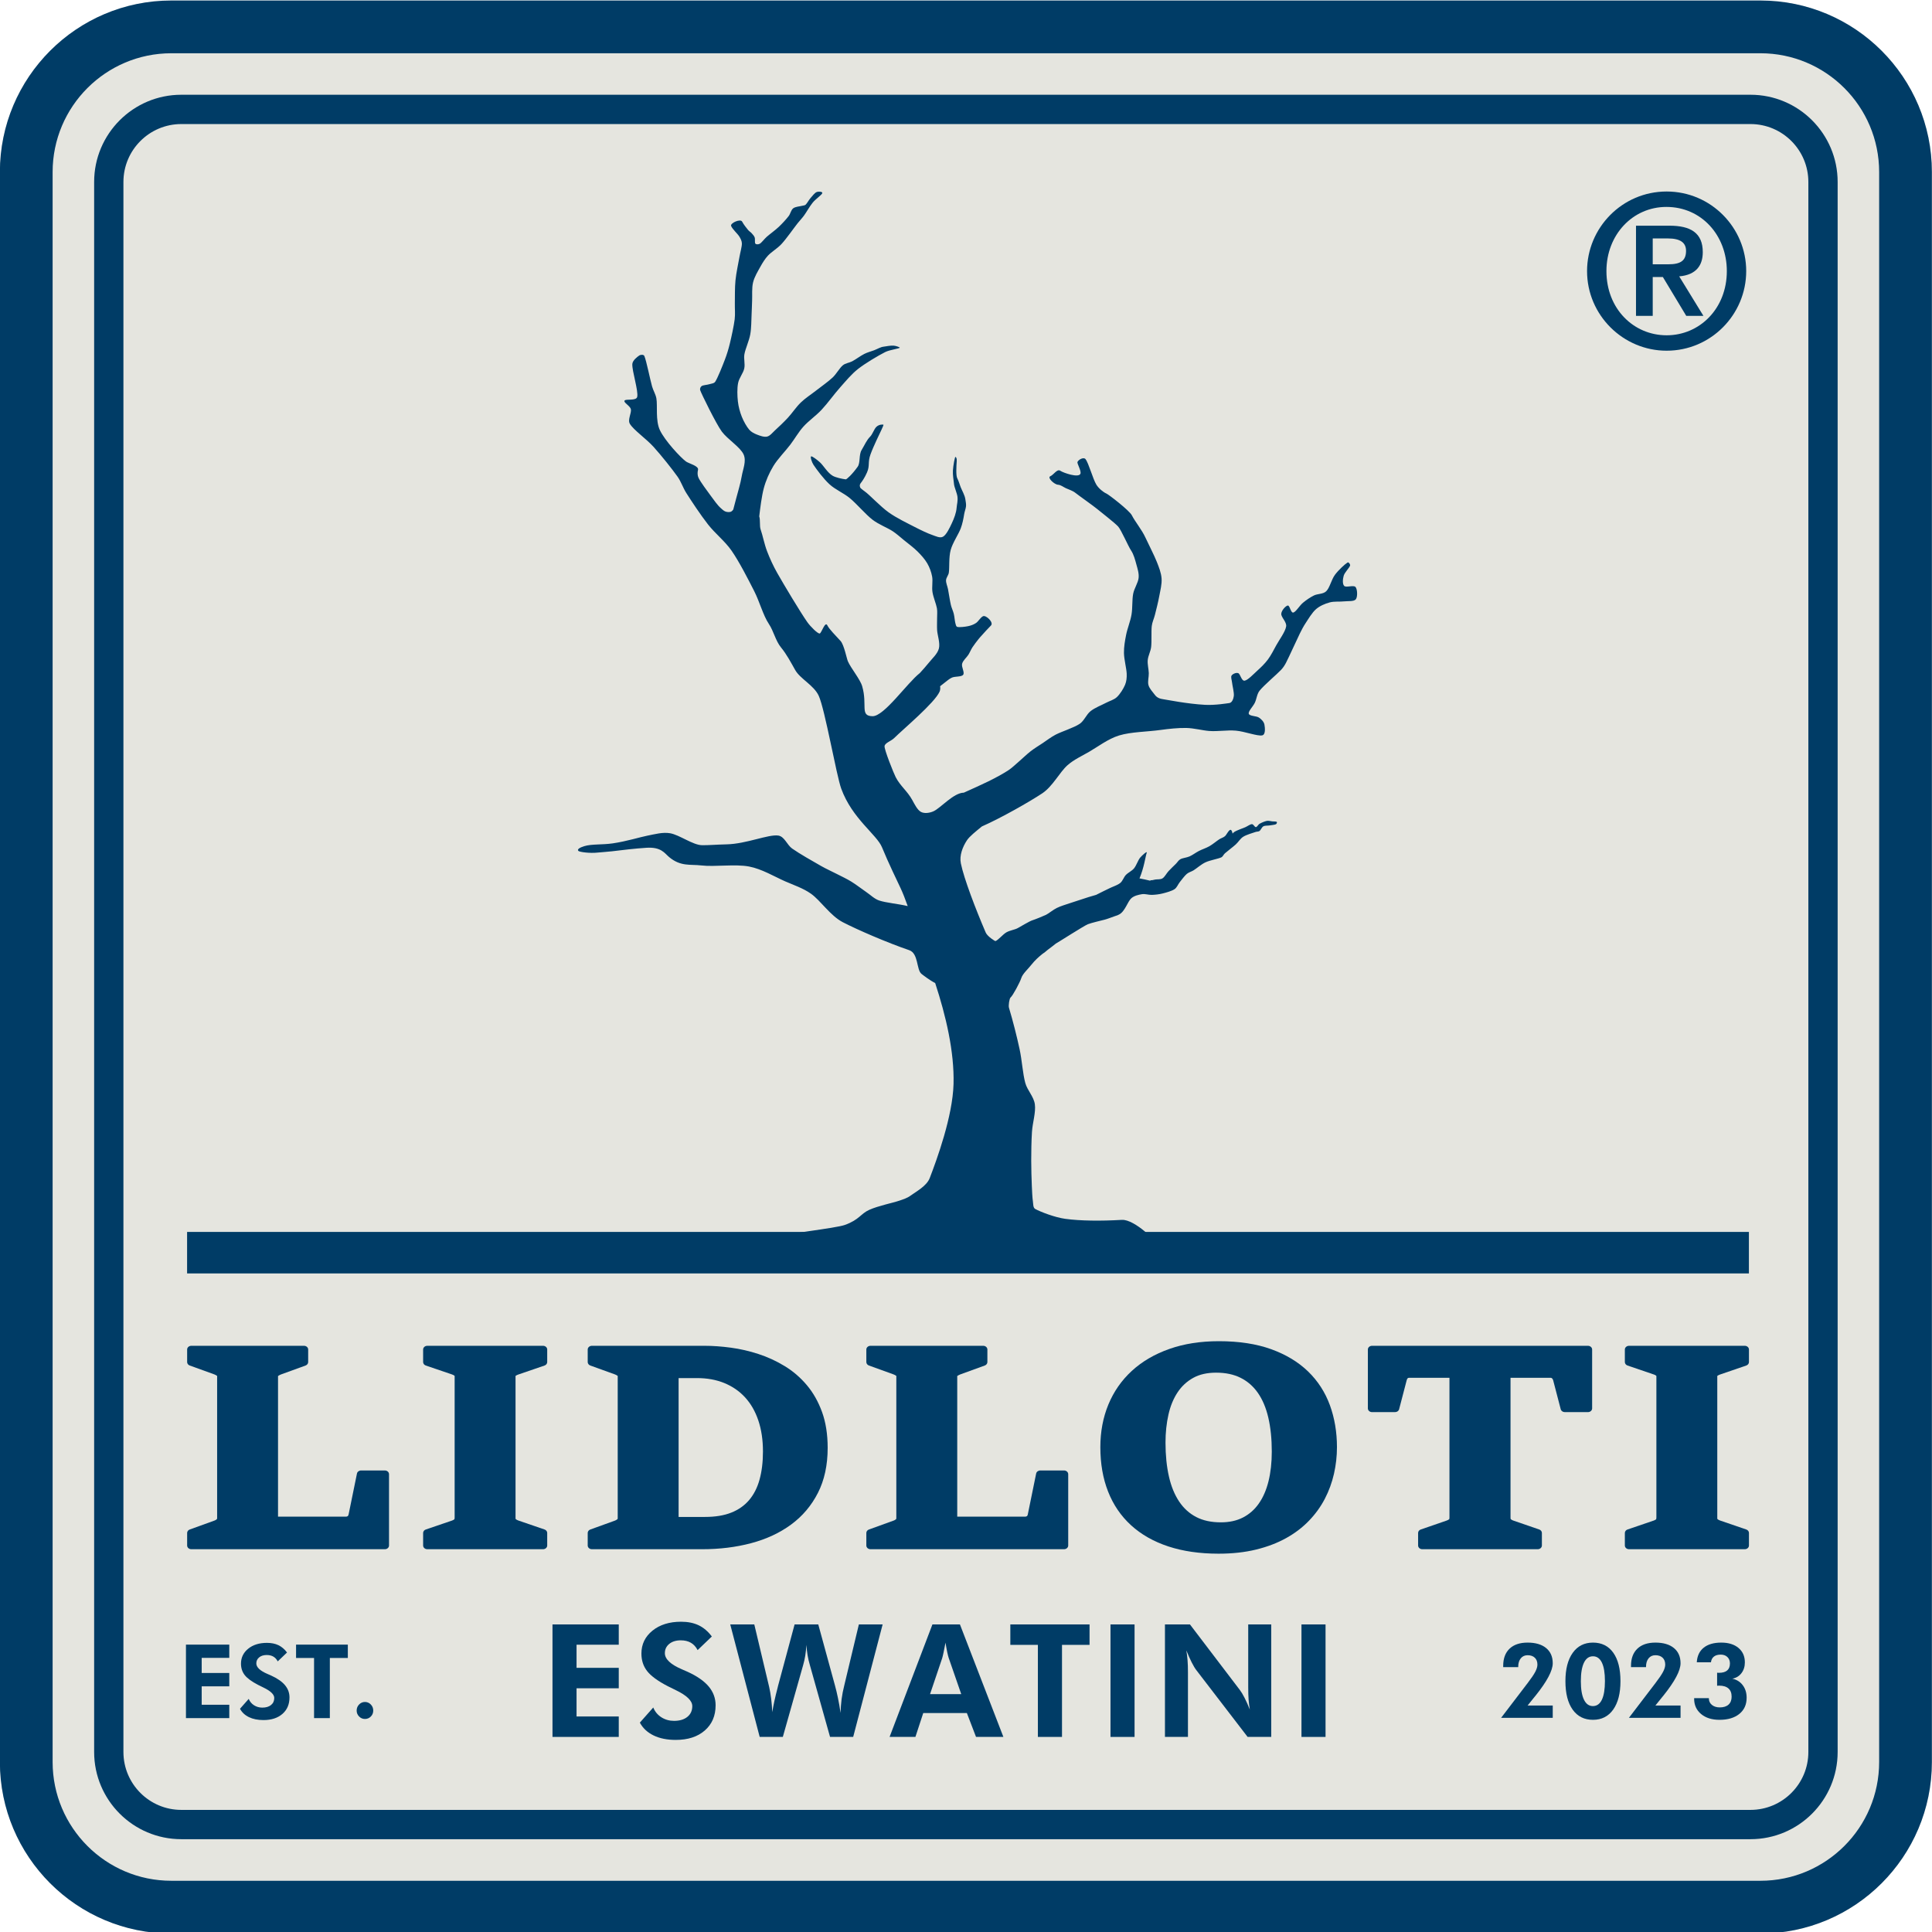
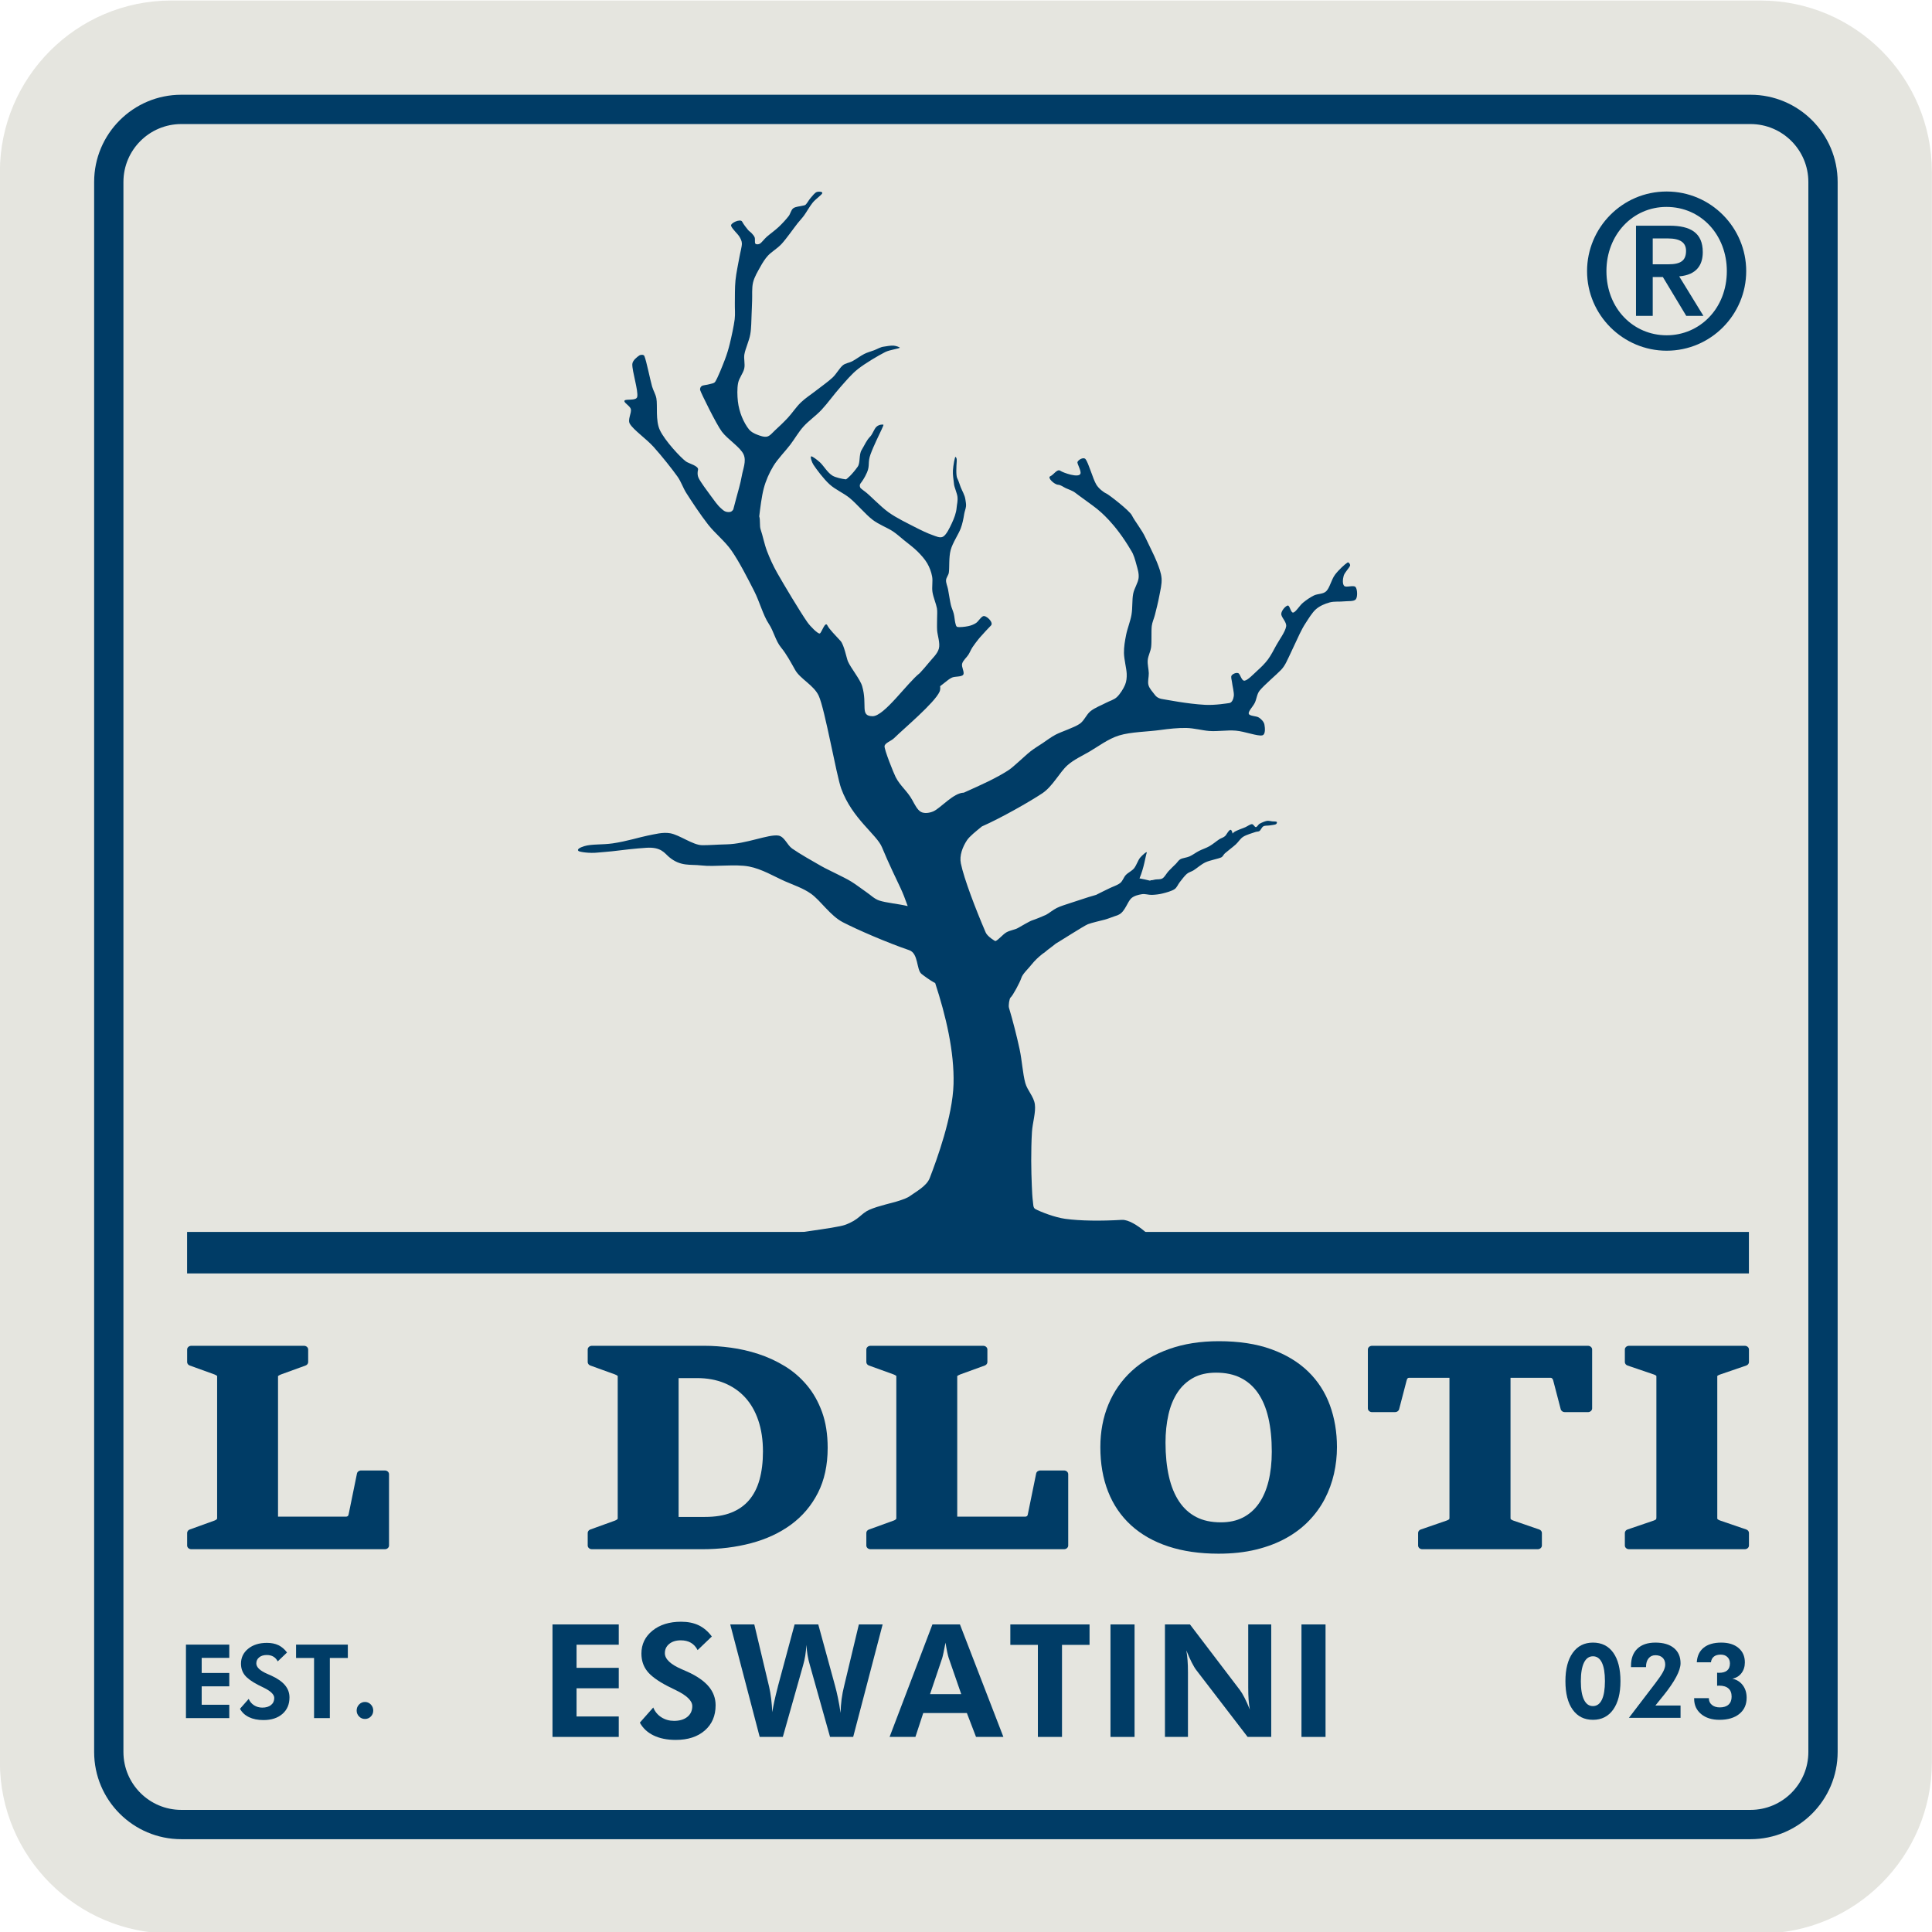
<svg xmlns="http://www.w3.org/2000/svg" width="100%" height="100%" viewBox="0 0 3445 3445" version="1.1" xml:space="preserve" style="fill-rule:evenodd;clip-rule:evenodd;stroke-linejoin:round;stroke-miterlimit:2;">
  <g transform="matrix(4.167,0,0,4.167,0,0)">
    <g transform="matrix(1,0,0,1,-1340.55,-826.772)">
      <g transform="matrix(0.704,0,0,0.704,519.098,367.503)">
        <path d="M2341.1,756.948C2341.1,699.402 2294.41,652.682 2236.89,652.682L1270.98,652.682C1213.47,652.682 1166.77,699.402 1166.77,756.948C1166.77,756.948 1166.77,1723.37 1166.77,1723.37C1166.77,1780.91 1213.47,1827.63 1270.98,1827.63L2236.89,1827.63C2294.41,1827.63 2341.1,1780.91 2341.1,1723.37C2341.1,1723.37 2341.1,756.948 2341.1,756.948Z" style="fill:rgb(229,229,223);" />
      </g>
      <g transform="matrix(0.704,0,0,0.704,519.098,367.503)">
-         <path d="M2341.1,756.948C2341.1,699.402 2294.41,652.682 2236.89,652.682L1270.98,652.682C1213.47,652.682 1166.77,699.402 1166.77,756.948C1166.77,756.948 1166.77,1723.37 1166.77,1723.37C1166.77,1780.91 1213.47,1827.63 1270.98,1827.63L2236.89,1827.63C2294.41,1827.63 2341.1,1780.91 2341.1,1723.37C2341.1,1723.37 2341.1,756.948 2341.1,756.948ZM2309.05,756.948C2309.05,717.098 2276.72,684.744 2236.89,684.744L1270.98,684.744C1231.15,684.744 1198.82,717.098 1198.82,756.948L1198.82,1723.37C1198.82,1763.22 1231.15,1795.57 1270.98,1795.57L2236.89,1795.57C2276.72,1795.57 2309.05,1763.22 2309.05,1723.37L2309.05,756.948Z" style="fill:rgb(0,60,102);" />
-       </g>
+         </g>
      <g transform="matrix(0.672,0,0,0.672,575.227,407.169)">
        <path d="M2309.05,740.285C2309.05,709.631 2284.18,684.744 2253.54,684.744L1254.33,684.744C1223.69,684.744 1198.82,709.631 1198.82,740.285L1198.82,1740.03C1198.82,1770.68 1223.69,1795.57 1254.33,1795.57L2253.54,1795.57C2284.18,1795.57 2309.05,1770.68 2309.05,1740.03L2309.05,740.285ZM2290.4,740.285L2290.4,1740.03C2290.4,1760.38 2273.89,1776.91 2253.54,1776.91L1254.33,1776.91C1233.99,1776.91 1217.47,1760.38 1217.47,1740.03L1217.47,740.285C1217.47,719.93 1233.99,703.405 1254.33,703.405C1254.33,703.405 2253.54,703.405 2253.54,703.405C2273.89,703.405 2290.4,719.93 2290.4,740.285Z" style="fill:rgb(0,60,102);" />
      </g>
      <g transform="matrix(0.86,0,0,0.763,209.073,-113.979)">
        <path d="M1410.08,2090.76C1409.3,2091.08 1408.79,2091.84 1408.79,2092.69L1408.79,2099.74C1408.79,2100.89 1409.72,2101.82 1410.87,2101.82L1507.16,2101.82C1508.31,2101.82 1509.24,2100.89 1509.24,2099.74L1509.24,2059.74C1509.24,2058.59 1508.31,2057.65 1507.16,2057.65L1495.34,2057.65C1494.33,2057.65 1493.47,2058.37 1493.29,2059.36L1489.13,2082.3C1489.07,2082.58 1488.99,2082.82 1488.88,2083.04C1488.88,2083.04 1488.88,2083.04 1488.88,2083.04C1488.83,2083.13 1488.78,2083.2 1488.71,2083.26C1488.58,2083.35 1488.44,2083.43 1488.28,2083.48C1488.13,2083.53 1487.98,2083.56 1487.84,2083.56C1487.84,2083.56 1454.01,2083.56 1454.01,2083.56C1454.01,2083.56 1454.01,2005.19 1454.01,2005.19C1454.01,2004.95 1453.95,2004.74 1454.09,2004.63C1454.52,2004.29 1455,2004.01 1455.53,2003.78C1455.54,2003.78 1467.72,1998.79 1467.72,1998.79C1468.5,1998.46 1469.01,1997.7 1469.01,1996.86L1469.01,1989.81C1469.01,1988.66 1468.08,1987.73 1466.93,1987.73L1410.87,1987.73C1409.72,1987.73 1408.79,1988.66 1408.79,1989.81L1408.79,1996.86C1408.79,1997.7 1409.3,1998.47 1410.08,1998.79L1422.34,2003.78C1422.83,2003.99 1423.27,2004.26 1423.64,2004.58C1423.78,2004.7 1423.71,2004.92 1423.71,2005.19C1423.71,2005.19 1423.71,2084.05 1423.71,2084.05C1423.71,2084.47 1423.73,2084.81 1423.52,2085.01C1423.52,2085.01 1423.52,2085.01 1423.52,2085.01C1423.18,2085.34 1422.8,2085.59 1422.39,2085.75C1422.38,2085.75 1422.37,2085.76 1422.36,2085.76L1410.08,2090.76Z" style="fill:rgb(0,60,102);fill-rule:nonzero;" />
-         <path d="M1527.55,2090.75C1526.74,2091.05 1526.21,2091.83 1526.21,2092.69L1526.21,2099.74C1526.21,2100.89 1527.14,2101.82 1528.29,2101.82L1585.87,2101.82C1587.02,2101.82 1587.95,2100.89 1587.95,2099.74L1587.95,2092.69C1587.95,2091.83 1587.42,2091.06 1586.62,2090.75L1573.65,2085.74C1573.12,2085.54 1572.69,2085.3 1572.34,2084.97C1572.15,2084.79 1572.19,2084.46 1572.19,2084.05L1572.19,2005.19C1572.19,2004.92 1572.12,2004.7 1572.26,2004.58C1572.63,2004.26 1573.09,2004.02 1573.65,2003.81L1586.62,1998.8C1587.42,1998.49 1587.95,1997.72 1587.95,1996.86L1587.95,1989.81C1587.95,1988.66 1587.02,1987.73 1585.87,1987.73L1528.29,1987.73C1527.14,1987.73 1526.21,1988.66 1526.21,1989.81L1526.21,1996.86C1526.21,1997.72 1526.74,1998.49 1527.55,1998.8L1540.58,2003.8C1540.59,2003.81 1540.61,2003.81 1540.62,2003.82C1541.06,2003.98 1541.45,2004.2 1541.78,2004.5C1541.78,2004.5 1541.78,2004.5 1541.78,2004.5C1541.94,2004.64 1541.89,2004.89 1541.89,2005.19C1541.89,2005.19 1541.89,2084.05 1541.89,2084.05C1541.89,2084.34 1541.87,2084.59 1541.83,2084.8C1541.81,2084.89 1541.82,2084.96 1541.78,2085.01C1541.5,2085.3 1541.09,2085.53 1540.57,2085.75C1540.55,2085.76 1527.55,2090.75 1527.55,2090.75Z" style="fill:rgb(0,60,102);fill-rule:nonzero;" />
        <path d="M1609.4,2090.76C1608.62,2091.08 1608.1,2091.84 1608.1,2092.69L1608.1,2099.74C1608.1,2100.89 1609.04,2101.82 1610.19,2101.82L1665.04,2101.82C1673.73,2101.82 1681.85,2100.69 1689.38,2098.44C1697.01,2096.16 1703.64,2092.68 1709.28,2088.01C1714.95,2083.32 1719.41,2077.39 1722.65,2070.22C1725.87,2063.1 1727.5,2054.69 1727.5,2044.96C1727.5,2037.35 1726.56,2030.66 1724.71,2024.89C1722.84,2019.08 1720.31,2014.04 1717.12,2009.78C1713.92,2005.5 1710.24,2001.93 1706.06,1999.08C1701.93,1996.25 1697.58,1994 1693.03,1992.33C1688.5,1990.66 1683.92,1989.48 1679.29,1988.78C1674.68,1988.08 1670.31,1987.73 1666.17,1987.73C1666.17,1987.73 1610.19,1987.73 1610.19,1987.73C1609.04,1987.73 1608.1,1988.66 1608.1,1989.81L1608.1,1996.86C1608.1,1997.7 1608.62,1998.47 1609.4,1998.79L1621.65,2003.78C1622.15,2003.99 1622.59,2004.26 1622.96,2004.58C1623.1,2004.7 1623.03,2004.92 1623.03,2005.19L1623.03,2084.05C1623.03,2084.46 1623.07,2084.79 1622.88,2084.97C1622.53,2085.3 1622.12,2085.57 1621.66,2085.77C1621.65,2085.77 1609.4,2090.76 1609.4,2090.76ZM1666.48,2083.71L1653.33,2083.71C1653.33,2083.71 1653.33,2005.84 1653.33,2005.84C1653.33,2005.84 1662.46,2005.84 1662.46,2005.84C1667.49,2005.84 1672.04,2006.76 1676.09,2008.63C1680.12,2010.5 1683.55,2013.16 1686.38,2016.62C1689.25,2020.14 1691.44,2024.43 1692.97,2029.51C1694.53,2034.68 1695.3,2040.52 1695.3,2047.01C1695.3,2052.93 1694.73,2058.22 1693.58,2062.87C1692.47,2067.37 1690.74,2071.19 1688.38,2074.31C1686.06,2077.36 1683.12,2079.69 1679.56,2081.28C1675.91,2082.92 1671.55,2083.71 1666.48,2083.71Z" style="fill:rgb(0,60,102);fill-rule:nonzero;" />
        <path d="M1748.04,2090.76C1747.25,2091.08 1746.74,2091.84 1746.74,2092.69L1746.74,2099.74C1746.74,2100.89 1747.67,2101.82 1748.82,2101.82L1845.11,2101.82C1846.26,2101.82 1847.19,2100.89 1847.19,2099.74L1847.19,2059.74C1847.19,2058.59 1846.26,2057.65 1845.11,2057.65L1833.29,2057.65C1832.29,2057.65 1831.42,2058.37 1831.24,2059.36L1827.08,2082.3C1827.02,2082.58 1826.95,2082.82 1826.83,2083.04C1826.83,2083.04 1826.83,2083.04 1826.83,2083.04C1826.79,2083.13 1826.74,2083.2 1826.66,2083.26C1826.54,2083.35 1826.39,2083.43 1826.23,2083.48C1826.08,2083.53 1825.94,2083.56 1825.79,2083.56C1825.79,2083.56 1791.97,2083.56 1791.97,2083.56C1791.97,2083.56 1791.97,2005.19 1791.97,2005.19C1791.97,2004.95 1791.9,2004.74 1792.04,2004.63C1792.48,2004.29 1792.96,2004.01 1793.49,2003.78C1793.5,2003.78 1805.67,1998.79 1805.67,1998.79C1806.46,1998.46 1806.97,1997.7 1806.97,1996.86L1806.97,1989.81C1806.97,1988.66 1806.04,1987.73 1804.88,1987.73L1748.82,1987.73C1747.67,1987.73 1746.74,1988.66 1746.74,1989.81L1746.74,1996.86C1746.74,1997.7 1747.25,1998.47 1748.04,1998.79L1760.29,2003.78C1760.79,2003.99 1761.22,2004.26 1761.6,2004.58C1761.74,2004.7 1761.66,2004.92 1761.66,2005.19L1761.66,2084.05C1761.66,2084.47 1761.68,2084.81 1761.48,2085.01C1761.48,2085.01 1761.48,2085.01 1761.48,2085.01C1761.13,2085.34 1760.76,2085.59 1760.35,2085.75C1760.34,2085.75 1760.32,2085.76 1760.31,2085.76L1748.04,2090.76Z" style="fill:rgb(0,60,102);fill-rule:nonzero;" />
        <path d="M1922.01,2104.32C1928.88,2104.32 1935.1,2103.55 1940.67,2102.01C1946.28,2100.46 1951.26,2098.32 1955.61,2095.59C1959.99,2092.85 1963.78,2089.59 1967,2085.82C1970.21,2082.07 1972.83,2077.97 1974.88,2073.53C1976.92,2069.11 1978.43,2064.44 1979.43,2059.5C1980.41,2054.6 1980.91,2049.62 1980.91,2044.59C1980.91,2036.12 1979.73,2028.28 1977.4,2021.06C1975.03,2013.75 1971.4,2007.43 1966.54,2002.12C1961.66,1996.8 1955.53,1992.63 1948.13,1989.62C1940.81,1986.65 1932.16,1985.15 1922.16,1985.15C1912.98,1985.15 1904.76,1986.61 1897.49,1989.51C1890.15,1992.42 1883.94,1996.53 1878.84,2001.81C1873.74,2007.09 1869.85,2013.38 1867.17,2020.68C1864.52,2027.92 1863.18,2035.89 1863.18,2044.59C1863.18,2053.83 1864.46,2062.11 1867.01,2069.43C1869.59,2076.86 1873.4,2083.16 1878.43,2088.35C1883.46,2093.54 1889.65,2097.51 1897,2100.25C1904.26,2102.95 1912.59,2104.32 1922.01,2104.32ZM1923.14,2086.74C1918.4,2086.74 1914.32,2085.77 1910.9,2083.77C1907.48,2081.77 1904.66,2078.89 1902.43,2075.15C1900.12,2071.26 1898.41,2066.57 1897.31,2061.07C1896.17,2055.43 1895.6,2049.08 1895.6,2042.01C1895.6,2036.4 1896.09,2031.14 1897.08,2026.25C1898.04,2021.47 1899.55,2017.32 1901.64,2013.79C1903.66,2010.38 1906.24,2007.68 1909.4,2005.71C1912.53,2003.75 1916.33,2002.8 1920.79,2002.8C1925.5,2002.8 1929.58,2003.76 1933.02,2005.72C1936.46,2007.67 1939.3,2010.48 1941.56,2014.13C1943.89,2017.91 1945.62,2022.53 1946.75,2028C1947.91,2033.61 1948.48,2039.97 1948.48,2047.09C1948.48,2053.23 1947.93,2058.8 1946.83,2063.79C1945.75,2068.66 1944.14,2072.83 1941.98,2076.28C1939.9,2079.62 1937.29,2082.2 1934.14,2084.03C1931.01,2085.85 1927.34,2086.74 1923.14,2086.74Z" style="fill:rgb(0,60,102);fill-rule:nonzero;" />
        <path d="M2022.62,2090.75C2021.81,2091.06 2021.29,2091.83 2021.29,2092.69L2021.29,2099.74C2021.29,2100.89 2022.22,2101.82 2023.37,2101.82L2080.79,2101.82C2081.94,2101.82 2082.88,2100.89 2082.88,2099.74L2082.88,2092.69C2082.88,2091.83 2082.35,2091.06 2081.55,2090.75L2068.67,2085.75C2068.65,2085.74 2068.63,2085.74 2068.62,2085.73C2068.18,2085.57 2067.8,2085.33 2067.46,2085.01C2067.25,2084.81 2067.27,2084.47 2067.27,2084.05C2067.27,2084.05 2067.27,2005.68 2067.27,2005.68C2067.27,2005.68 2087.31,2005.68 2087.31,2005.68C2087.52,2005.68 2087.7,2005.78 2087.87,2005.93C2087.87,2005.93 2087.87,2005.93 2087.87,2005.93C2088.16,2006.18 2088.34,2006.54 2088.47,2006.99C2088.47,2007 2092.25,2023.31 2092.25,2023.31C2092.47,2024.26 2093.31,2024.93 2094.28,2024.93L2105.79,2024.93C2106.94,2024.93 2107.88,2023.99 2107.88,2022.84L2107.88,1989.81C2107.88,1988.66 2106.94,1987.73 2105.79,1987.73L1998.37,1987.73C1997.22,1987.73 1996.29,1988.66 1996.29,1989.81L1996.29,2022.84C1996.29,2023.99 1997.22,2024.93 1998.37,2024.93L2009.81,2024.93C2010.78,2024.93 2011.62,2024.26 2011.84,2023.31L2015.62,2006.98C2015.75,2006.5 2015.9,2006.11 2016.17,2005.86C2016.17,2005.86 2016.17,2005.86 2016.17,2005.86C2016.34,2005.71 2016.58,2005.68 2016.85,2005.68C2016.85,2005.68 2036.89,2005.68 2036.89,2005.68C2036.89,2005.68 2036.89,2084.05 2036.89,2084.05C2036.89,2084.33 2036.87,2084.57 2036.83,2084.78C2036.81,2084.86 2036.82,2084.93 2036.78,2084.97C2036.47,2085.28 2036.03,2085.53 2035.48,2085.75C2035.47,2085.76 2022.62,2090.75 2022.62,2090.75Z" style="fill:rgb(0,60,102);fill-rule:nonzero;" />
        <path d="M2125.5,2090.75C2124.7,2091.05 2124.16,2091.83 2124.16,2092.69L2124.16,2099.74C2124.16,2100.89 2125.1,2101.82 2126.25,2101.82L2183.82,2101.82C2184.97,2101.82 2185.91,2100.89 2185.91,2099.74L2185.91,2092.69C2185.91,2091.83 2185.38,2091.06 2184.57,2090.75L2171.6,2085.74C2171.08,2085.54 2170.64,2085.3 2170.3,2084.97C2170.11,2084.79 2170.15,2084.46 2170.15,2084.05C2170.15,2084.05 2170.15,2005.19 2170.15,2005.19C2170.15,2004.92 2170.08,2004.7 2170.22,2004.58C2170.58,2004.26 2171.05,2004.02 2171.6,2003.81L2184.57,1998.8C2185.38,1998.49 2185.91,1997.72 2185.91,1996.86L2185.91,1989.81C2185.91,1988.66 2184.97,1987.73 2183.82,1987.73L2126.25,1987.73C2125.1,1987.73 2124.16,1988.66 2124.16,1989.81L2124.16,1996.86C2124.16,1997.72 2124.7,1998.49 2125.5,1998.8L2138.53,2003.8C2138.55,2003.81 2138.56,2003.81 2138.58,2003.82C2139.02,2003.98 2139.41,2004.2 2139.74,2004.5C2139.74,2004.5 2139.74,2004.5 2139.74,2004.5C2139.89,2004.64 2139.85,2004.89 2139.85,2005.19C2139.85,2005.19 2139.85,2084.05 2139.85,2084.05C2139.85,2084.34 2139.83,2084.59 2139.78,2084.8C2139.77,2084.89 2139.78,2084.96 2139.74,2085.01C2139.46,2085.3 2139.04,2085.53 2138.52,2085.75C2138.51,2085.76 2125.5,2090.75 2125.5,2090.75Z" style="fill:rgb(0,60,102);fill-rule:nonzero;" />
      </g>
      <g transform="matrix(1,0,0,1,-5.50671e-13,2.591)">
        <g transform="matrix(0.86,0,0,0.821,246.385,34.517)">
          <rect x="1365.38" y="1603.93" width="777.121" height="21.629" style="fill:rgb(0,60,102);" />
        </g>
        <g transform="matrix(0.602,0,0,0.602,708.641,584.785)">
-           <path d="M1694.91,1041.74C1693.18,1036.86 1691.47,1032.42 1689.68,1028.66C1687.83,1024.75 1685.94,1020.8 1684.1,1016.84C1681.47,1011.19 1678.92,1005.54 1676.64,999.981C1672.86,990.76 1655.5,979.723 1647.66,958.28C1644.2,948.805 1636.09,901.872 1631.65,892.237C1628.19,884.73 1618.54,880.303 1614.95,873.976C1611.84,868.501 1608.9,862.831 1604.91,857.97C1600.92,853.109 1599.71,846.426 1596.17,841.114C1592.12,835.037 1589.63,825.391 1585.77,817.81C1581.36,809.145 1575.17,797.004 1569.71,789.123C1564.96,782.275 1558.16,777.078 1553.01,770.525C1547.65,763.697 1541.16,753.82 1537.55,748.152C1535.18,744.443 1533.86,740.105 1531.32,736.517C1527.43,731.039 1519.88,721.546 1514.23,715.285C1508.99,709.484 1500.11,703.408 1497.42,698.948C1495.62,695.964 1498.74,691.269 1498.1,688.522C1497.54,686.071 1492.85,683.921 1493.61,682.462C1494.36,681.002 1501.97,682.835 1502.63,679.765C1503.55,675.438 1498.91,661.395 1499.15,656.497C1499.27,653.882 1502.64,651.336 1504.07,650.375C1505.08,649.693 1507.24,649.6 1507.71,650.727C1509.23,654.39 1511.76,667.327 1513.19,672.35C1514.01,675.254 1515.73,677.897 1516.26,680.868C1517.18,686.041 1515.52,696.554 1518.73,703.389C1522.24,710.868 1533.48,722.952 1537.34,725.741C1539.29,727.153 1546.55,728.851 1545.85,731.649C1545.38,733.52 1545.41,735.69 1546.26,737.422C1547.77,740.488 1552.26,746.475 1554.88,750.047C1557.13,753.092 1559.79,756.921 1562.04,758.851C1563.78,760.35 1565.01,761.905 1568.35,761.626C1569.55,761.525 1570.32,760.733 1570.91,759.818C1571.6,757.268 1572.34,754.472 1572.95,752.089C1574.22,747.19 1576.03,741.451 1576.91,736.227C1577.78,731.118 1580.37,725.475 1578.27,720.742C1575.91,715.447 1566.92,710.028 1562.77,704.455C1558.88,699.226 1548.19,677.524 1547.38,674.985C1547.06,673.995 1547.61,672.634 1548.48,672.067C1549.55,671.368 1552.21,671.309 1553.82,670.794C1555.29,670.32 1557.27,670.285 1558.1,668.977C1559.95,666.067 1563.2,657.846 1564.93,653.337C1566.36,649.618 1567.52,645.792 1568.46,641.922C1569.62,637.141 1571.31,629.435 1571.91,624.647C1572.38,620.858 1571.95,617.011 1572.03,613.195C1572.13,608.579 1571.94,602.341 1572.48,596.951C1573.03,591.453 1574.57,584.571 1575.33,580.202C1575.88,577.044 1577.05,573.137 1577.03,570.739C1577.02,568.991 1576.13,567.307 1575.22,565.817C1573.94,563.743 1570.35,560.658 1569.39,558.295C1568.55,556.238 1576.03,552.952 1577.2,555.185C1578.33,557.322 1580.26,559.702 1581.4,561.091C1582.15,562.015 1583.25,562.621 1584.04,563.517C1584.82,564.414 1585.73,565.332 1586.13,566.47C1586.56,567.692 1586,570.11 1586.62,570.845C1587.23,571.58 1588.9,571.428 1589.81,570.881C1591.15,570.078 1592.95,567.55 1594.66,566.032C1596.9,564.041 1600.66,561.392 1603.26,558.935C1605.78,556.561 1608.56,553.489 1610.27,551.288C1611.59,549.593 1611.92,546.955 1613.53,545.73C1615.14,544.505 1618.47,544.364 1619.94,543.936C1620.75,543.701 1621.73,543.739 1622.35,543.164C1623.34,542.243 1624.57,539.894 1625.86,538.408C1627.17,536.913 1628.79,534.756 1630.17,534.194C1631.43,533.683 1634.62,533.799 1634.16,535.037C1633.7,536.275 1629.41,539.193 1627.43,541.622C1625.27,544.262 1623,548.41 1621.2,550.876C1619.78,552.812 1618.1,554.536 1616.61,556.419C1613.95,559.781 1608.77,567.228 1605.26,571.051C1602.39,574.186 1598.1,576.653 1595.58,579.36C1593.4,581.705 1591.72,584.494 1590.16,587.291C1588.4,590.468 1585.94,594.444 1584.98,598.421C1584,602.45 1584.48,607.65 1584.3,611.465C1584.15,614.748 1584.11,618.036 1583.93,621.317C1583.71,625.31 1583.82,630.786 1582.97,635.423C1582.12,640.12 1579.53,645.463 1578.82,649.495C1578.24,652.817 1579.43,656.32 1578.71,659.615C1577.96,663.025 1575.05,666.281 1574.34,669.955C1573.58,673.853 1573.75,679.005 1574.19,683.005C1574.61,686.751 1575.66,690.613 1577,693.957C1578.3,697.208 1580.43,700.965 1582.23,703.071C1583.65,704.739 1585.74,705.803 1587.78,706.595C1589.9,707.418 1592.82,708.515 1594.96,708.006C1597.1,707.497 1598.83,705.152 1600.6,703.54C1603.07,701.304 1606.86,697.716 1609.76,694.585C1612.81,691.289 1615.61,686.97 1618.93,683.766C1622.2,680.608 1626.1,678.17 1629.68,675.361C1633.44,672.406 1638.32,669.041 1641.5,666.035C1644.26,663.437 1646.46,659.254 1648.79,657.326C1650.66,655.781 1653.34,655.605 1655.48,654.47C1658.03,653.121 1661.47,650.54 1664.06,649.237C1666.27,648.125 1668.7,647.513 1671.02,646.65C1673.33,645.788 1675.51,644.318 1677.97,644.063C1679.82,643.871 1682.42,643.158 1685.09,643.381C1686.8,643.524 1689.2,644.507 1689.26,644.759C1689.41,645.404 1682.1,646.287 1678.88,647.936C1673.93,650.462 1664.93,655.761 1659.62,659.919C1654.88,663.637 1651.03,668.394 1647.02,672.888C1642.68,677.736 1638,684.331 1633.62,689.008C1629.61,693.28 1624.43,696.818 1620.74,700.947C1617.21,704.884 1614.63,709.576 1611.42,713.782C1607.87,718.451 1602.55,723.783 1599.4,728.965C1596.41,733.899 1594.05,739.294 1592.57,744.871C1591.14,750.248 1590.05,758.764 1589.37,764.718C1590.23,767.234 1589.5,771.537 1590.33,773.919C1591.9,778.471 1592.97,784.371 1594.89,789.396C1596.86,794.562 1599.33,799.95 1602.14,804.917C1606.92,813.329 1618.5,832.694 1623.53,839.869C1625.83,843.141 1631.08,848.316 1632.38,847.972C1633.67,847.629 1636.19,838.895 1637.8,842.223C1639.11,844.917 1643.46,849.191 1647.19,853.301C1649.64,856.001 1651.49,865.622 1652.36,867.687C1654.38,872.459 1661.1,880.473 1662.54,885.449C1666.45,898.898 1660.67,906.61 1669.9,906.764C1678.16,906.901 1694.5,883.143 1703.52,876.098C1705.58,873.844 1707.99,871.142 1709.76,868.924C1712.38,865.637 1716.06,862.518 1717.07,858.637C1718.07,854.755 1716.02,849.213 1715.81,845.635C1715.64,842.817 1715.81,839.77 1715.79,837.168C1715.77,834.786 1716.08,832.369 1715.67,830.022C1715.12,826.905 1713.07,822.219 1712.5,818.463C1711.95,814.844 1712.88,810.889 1712.26,807.484C1711.65,804.179 1710.44,800.935 1708.75,798.032C1707.01,795.056 1704.41,792.184 1701.84,789.626C1699.1,786.896 1695.25,784.066 1692.29,781.656C1689.58,779.452 1687,777.067 1684.07,775.164C1680.33,772.736 1674.18,770.414 1669.87,767.087C1664.81,763.18 1658.81,755.926 1653.71,751.723C1649.22,748.018 1643.56,745.814 1639.27,741.871C1634.97,737.911 1630.04,731.264 1627.87,727.965C1626.75,726.266 1625.49,722.365 1626.26,722.079C1627.02,721.792 1630.61,724.579 1632.46,726.247C1635.01,728.541 1637.91,733.73 1641.54,735.843C1643.72,737.113 1648.19,738.067 1650.87,738.411C1651.45,738.485 1655.45,734.917 1659.37,729.382C1661.29,726.669 1660.16,720.873 1662.07,717.679C1664.45,713.708 1665.64,710.625 1668.16,708.088C1670.01,706.222 1670.96,702.646 1672.69,701.037C1674.7,699.169 1677.37,699.411 1677.63,699.542C1678.03,699.74 1675.5,704.662 1672.78,710.508C1671.23,713.842 1669.61,717.478 1668.44,720.707C1666.36,726.467 1668.15,728.49 1665.97,733.496C1664.28,737.356 1662.53,739.764 1661.38,741.279C1660.36,742.616 1661.06,744.348 1661.5,744.721C1662.47,745.549 1663.44,746.33 1664.36,746.967C1667.63,749.23 1675.43,757.662 1681.35,761.871C1687.1,765.968 1694.65,769.542 1699.83,772.225C1703.94,774.35 1709.07,776.828 1712.45,777.972C1714.9,778.8 1717.92,780.433 1720.12,779.092C1722.43,777.694 1724.68,773.006 1726.27,769.585C1727.86,766.157 1729.38,762.371 1729.68,758.524C1729.88,755.943 1730.65,753.84 1730.25,750.628C1729.96,748.33 1728.04,743.886 1727.85,742.049C1727.49,738.399 1726.85,735.352 1727.04,732.091C1727.23,728.83 1728.46,721.563 1728.97,722.485C1729.17,722.847 1729.91,723.08 1729.75,725.425C1729.49,729.169 1729.11,735.636 1730.12,737.624C1731.15,739.624 1731.74,741.82 1732.54,743.918C1733.5,746.427 1735.49,749.576 1735.9,752.676C1736.1,754.17 1736.51,755.88 1736.35,757.53C1736.15,759.399 1735.35,761.217 1735.06,763.034C1734.51,766.464 1733.82,769.977 1732.59,773.26C1730.99,777.535 1726.84,783.438 1725.43,788.686C1724.03,793.873 1724.68,801.175 1724.13,804.747C1723.84,806.635 1722.25,808.216 1722.15,810.123C1722.06,812.077 1723.13,814.345 1723.55,816.472C1724.12,819.394 1724.89,824.745 1725.58,827.653C1726.08,829.795 1727.11,831.786 1727.64,833.921C1728.17,836.076 1728.35,839.022 1728.77,840.585C1729.05,841.572 1729.21,843.06 1730.21,843.299C1731.72,843.662 1735.62,843.224 1737.83,842.764C1739.8,842.354 1741.76,841.655 1743.43,840.538C1745.18,839.368 1746.35,836.881 1748.33,835.744C1750.45,834.532 1756.26,840.16 1754.09,842.278C1751.85,844.475 1748.93,847.805 1747.43,849.454C1746.62,850.341 1745.81,851.227 1745.07,852.173C1743.98,853.563 1742.08,855.982 1740.91,857.799C1739.83,859.481 1739.11,861.378 1738.04,863.073C1736.82,865.018 1734.2,867.103 1733.58,869.473C1732.97,871.843 1735.54,875.655 1734.34,877.29C1733.15,878.926 1728.65,878.334 1726.43,879.285C1724.43,880.145 1722.81,881.705 1721.07,883C1720.12,883.703 1719.03,884.573 1717.93,885.459C1718.14,886.866 1718.05,888.199 1717.56,889.314C1714.04,897.306 1691.76,915.903 1685.25,922.339C1683.16,924.4 1678.86,925.685 1678.45,927.931C1678.04,930.177 1684.96,947.351 1686.33,950.018C1689.6,956.41 1694.52,959.79 1698.11,966.285C1699.8,969.355 1701.79,973.438 1704.31,974.782C1706.83,976.126 1710.51,975.564 1713.23,974.346C1718.31,972.067 1727.45,961.21 1734.81,961.105C1740.92,958.37 1747.89,955.208 1752.23,953.085C1757.02,950.743 1762.66,947.658 1766.23,945.354C1768.91,943.62 1771.2,941.335 1773.63,939.264C1776.31,936.985 1779.41,933.912 1782.28,931.684C1785,929.571 1787.97,927.802 1790.84,925.896C1793.8,923.93 1796.79,921.581 1800.04,919.889C1804.41,917.608 1812.96,914.996 1817.11,912.209C1820.41,909.988 1821.79,905.646 1824.89,903.166C1828.02,900.672 1832.76,898.913 1835.88,897.243C1838.45,895.866 1841.5,895.155 1843.62,893.149C1845.88,891.016 1848.26,887.203 1849.41,884.446C1850.44,882.011 1850.67,879.248 1850.57,876.609C1850.44,872.838 1848.69,866.427 1848.62,861.818C1848.55,857.501 1849.31,853.191 1850.15,848.955C1851.04,844.416 1853.14,839.46 1853.98,834.589C1854.81,829.718 1854.32,824.073 1855.17,819.729C1855.92,815.849 1858.65,812.001 1859.03,808.522C1859.39,805.275 1858.31,802.003 1857.44,798.854C1856.54,795.583 1855.61,791.85 1853.64,788.897C1851.57,785.799 1846.72,774.448 1844.5,771.946C1842.18,769.342 1831.45,761.091 1829.53,759.441C1827.43,757.641 1815.96,749.519 1814.08,747.993C1812.2,746.466 1809.36,745.636 1807.3,744.675C1805.46,743.817 1803.75,742.35 1801.72,742.226C1799.14,742.069 1793.9,737.199 1796.25,736.204C1798.66,735.186 1801.12,730.769 1803.35,732.289C1805.6,733.817 1816.61,737.608 1817.69,734.354C1818.41,732.206 1815.04,727.084 1815.61,725.969C1816.52,724.188 1820,722.466 1821.27,724.006C1823.5,726.699 1826.49,738.052 1828.97,742.129C1830.61,744.848 1834.03,747.595 1836.1,748.466C1837.74,749.161 1852.51,760.542 1854.24,763.981C1856.49,768.429 1861.28,774.153 1863.85,779.72C1866.46,785.392 1870.03,792.14 1871.95,796.996C1873.46,800.82 1875.06,804.785 1875.36,808.852C1875.65,812.92 1874.48,817.252 1873.72,821.402C1872.93,825.728 1871.5,831.273 1870.61,834.811C1869.95,837.439 1868.71,839.938 1868.39,842.629C1867.94,846.425 1868.42,853.544 1867.94,857.585C1867.56,860.764 1865.8,863.788 1865.52,866.88C1865.25,869.963 1866.18,873.172 1866.27,876.137C1866.35,878.98 1865.34,882.097 1866.05,884.668C1866.77,887.239 1868.99,889.406 1870.56,891.563C1872.09,893.663 1874.23,894.406 1876.81,894.742C1879.08,895.04 1893.34,897.976 1906.24,898.679C1913.53,899.076 1922.36,897.552 1923.5,897.42C1925.46,897.193 1926.45,894.393 1926.7,892.433C1927.02,889.973 1925.68,885.093 1925.43,882.657C1925.26,881.05 1924.42,878.896 1925.16,877.817C1925.9,876.737 1928.34,875.566 1929.88,876.181C1931.41,876.795 1932.12,881.808 1934.38,881.504C1936.64,881.201 1940.68,876.864 1943.44,874.36C1946.12,871.924 1948.76,869.383 1950.93,866.479C1953.17,863.468 1955.01,859.745 1956.91,856.299C1959.08,852.377 1963.33,846.676 1963.91,842.948C1964.41,839.767 1960.24,836.412 1960.44,833.935C1960.63,831.458 1963.68,828.228 1965.1,828.088C1966.52,827.948 1967.16,833.425 1968.95,833.096C1970.75,832.767 1973.43,828.137 1975.87,826.116C1978.26,824.143 1980.85,822.337 1983.6,820.97C1986.36,819.603 1990.19,820.093 1992.41,817.916C1994.91,815.464 1996.07,809.66 1998.59,806.26C2001.07,802.911 2005.74,798.611 2007.54,797.519C2008.35,797.026 2009.62,798.798 2009.35,799.708C2008.9,801.275 2005.5,804.51 2004.81,806.922C2004.14,809.253 2003.81,812.848 2005.21,814.183C2006.61,815.517 2011.85,813.348 2013.22,814.929C2014.59,816.509 2014.78,821.965 2013.43,823.665C2012.08,825.366 2007.92,824.8 2005.13,825.134C2002.03,825.504 1998.14,824.972 1994.82,825.889C1991.5,826.806 1987.9,828.3 1985.19,830.637C1982.34,833.093 1979.66,837.723 1977.73,840.624C1976.16,842.98 1974.86,845.508 1973.61,848.044C1971.3,852.722 1966.07,864.402 1963.85,868.693C1962.91,870.527 1961.75,872.288 1960.34,873.789C1957.2,877.108 1948.15,884.71 1945.04,888.608C1943.12,891.006 1942.95,894.441 1941.66,897.176C1940.39,899.88 1936.84,903.253 1937.34,905.02C1937.83,906.786 1942.78,906.481 1944.63,907.775C1946.36,908.978 1948.11,910.71 1948.48,912.783C1948.86,914.884 1949.42,919.855 1946.89,920.383C1943.49,921.09 1934.4,917.55 1928.11,917.028C1921.82,916.507 1915.46,917.724 1909.16,917.256C1904.56,916.914 1898.4,915.241 1892.95,915.124C1887.23,915.001 1880.27,915.755 1874.81,916.518C1865.17,917.862 1853.66,917.86 1845.16,920.454C1837.41,922.819 1829.94,928.551 1823.82,932.081C1818.6,935.095 1812.97,937.635 1808.46,941.636C1802.91,946.555 1797.98,956.642 1790.54,961.593C1781.46,967.625 1761.26,979.111 1747.64,985.118C1743.35,988.637 1738.85,992.159 1736.97,995.032C1733.88,999.747 1731.55,1005.86 1732.68,1011.38C1734.91,1022.3 1743.24,1044 1750.34,1060.51C1751.57,1063.37 1756.99,1066.71 1757.28,1066.61C1759.32,1065.88 1762.56,1061.79 1765.1,1060.37C1767.57,1058.99 1770.9,1058.57 1773.07,1057.42C1774.95,1056.42 1781.47,1052.45 1783.47,1051.85C1785.15,1051.35 1791.61,1048.75 1793.17,1047.97C1795.3,1046.91 1798.17,1044.39 1800.93,1043.05C1803.77,1041.66 1807.12,1040.72 1810.25,1039.65C1814,1038.37 1819.71,1036.51 1823.46,1035.34C1825.23,1034.79 1827.07,1034.26 1828.87,1033.75C1829.12,1033.62 1829.37,1033.49 1829.61,1033.37C1832.48,1031.88 1835.56,1030.43 1838.29,1029.09C1840.46,1028.02 1843.07,1027.18 1845,1025.99C1845.34,1025.76 1845.62,1025.57 1845.84,1025.41C1845.88,1025.38 1845.93,1025.34 1845.98,1025.3C1847.77,1023.85 1848.37,1021.31 1849.95,1019.63C1851.58,1017.9 1854.18,1016.84 1855.78,1014.91C1857.47,1012.86 1858.59,1009.18 1860.09,1007.35C1861.32,1005.85 1865.4,1002.09 1864.78,1003.92C1863.85,1006.69 1862.91,1014.35 1859.67,1022.05C1862.06,1022.48 1864.73,1023.07 1867.14,1023.67C1867.58,1023.35 1868.05,1023.22 1868.54,1023.36C1869.31,1023.2 1870.07,1022.98 1870.85,1022.86C1872.41,1022.6 1874.56,1022.95 1876.04,1022.01C1877.62,1021.01 1878.81,1018.52 1880.32,1016.88C1881.9,1015.16 1884.15,1013.07 1885.56,1011.66C1886.63,1010.58 1887.41,1009.12 1888.75,1008.4C1890.37,1007.52 1893.18,1007.33 1895.26,1006.41C1897.45,1005.44 1899.64,1003.72 1901.92,1002.55C1904.27,1001.34 1907,1000.52 1909.36,999.17C1911.77,997.788 1914.54,995.434 1916.37,994.251C1917.65,993.429 1919.23,993.07 1920.37,992.072C1921.64,990.971 1922.38,988.718 1923.95,987.647C1924.8,987.065 1925.49,988.395 1925.83,990.204C1926.16,989.789 1926.52,989.414 1926.94,989.125C1928.86,987.813 1932.77,986.617 1934.87,985.679C1936.45,984.976 1938.32,983.512 1939.58,983.499C1940.74,983.487 1941.47,985.65 1942.38,985.602C1943.3,985.555 1944.01,983.804 1945.05,983.214C1946.35,982.476 1948.67,981.456 1950.17,981.174C1951.44,980.935 1952.86,981.406 1954.03,981.522C1955.09,981.626 1956.76,981.531 1957.19,981.87C1957.62,982.209 1957.16,983.29 1956.63,983.555C1955.79,983.977 1953.62,984.154 1952.14,984.401C1950.67,984.645 1948.91,984.38 1947.72,985.037C1946.53,985.693 1945.91,987.67 1944.98,988.338C1944.2,988.903 1943.09,988.72 1942.18,989.042C1940.25,989.726 1935.76,990.962 1933.41,992.442C1931.25,993.8 1929.97,996.212 1928.08,997.921C1925.9,999.888 1922.08,1002.71 1920.36,1004.25C1919.4,1005.11 1918.94,1006.58 1917.77,1007.12C1915.46,1008.19 1909.82,1009.11 1906.54,1010.64C1903.47,1012.08 1900.32,1014.94 1898.11,1016.31C1896.56,1017.27 1894.66,1017.68 1893.28,1018.87C1891.65,1020.26 1889.76,1022.88 1888.3,1024.7C1886.98,1026.34 1886.28,1028.6 1884.52,1029.75C1882.47,1031.1 1878.7,1032.11 1876.03,1032.78C1873.56,1033.4 1870.89,1033.68 1868.45,1033.77C1866.08,1033.85 1863.69,1032.9 1861.36,1033.28C1858.92,1033.68 1855.85,1034.38 1853.85,1036.17C1851.14,1038.58 1849.42,1045.59 1845.09,1047.75C1844.83,1047.88 1844.55,1048.01 1844.26,1048.13C1844.15,1048.22 1844.05,1048.28 1843.96,1048.31C1843.83,1048.34 1843.69,1048.38 1843.54,1048.42C1842.93,1048.66 1842.26,1048.88 1841.55,1049.1C1839.38,1049.88 1836.68,1050.94 1834.93,1051.38C1832.23,1052.08 1825.56,1053.61 1822.93,1054.64C1820.44,1055.61 1802.33,1067.2 1800.15,1068.42L1800.15,1068.42C1798.55,1069.75 1796.6,1071.19 1794.57,1072.72C1793.2,1073.88 1791.83,1075.02 1790.53,1075.85C1787.71,1078.11 1785.13,1080.54 1783.29,1082.88C1780.26,1086.73 1776.65,1089.72 1775.62,1092.96C1774.68,1095.95 1769.6,1105.44 1768.02,1106.72C1767.14,1107.44 1766.42,1112.44 1766.88,1113.99C1769.79,1123.68 1772.49,1134.47 1774.42,1143.38C1776.15,1151.34 1776.67,1160.93 1778.48,1167.46C1779.95,1172.8 1784.53,1177.12 1785.28,1182.61C1786.07,1188.4 1783.65,1195.65 1783.23,1202.21C1782.8,1208.9 1782.72,1216.32 1782.7,1222.71C1782.69,1228.68 1782.94,1235.77 1783.13,1240.6C1783.29,1244.31 1783.49,1248.97 1783.9,1251.71C1784.18,1253.56 1783.95,1256.18 1785.6,1257.07C1789.43,1259.12 1799.48,1263.03 1806.87,1264.04C1817.56,1265.51 1832.18,1265.65 1847.09,1264.78C1856.38,1264.24 1873.23,1281.43 1872.11,1282.55C1871.55,1283.12 1867.03,1281.07 1861.57,1278.62C1856.07,1276.14 1843.4,1280.37 1839.04,1279.31C1830.85,1277.3 1807.04,1279.31 1810.72,1280.57C1819.93,1283.71 1834.24,1283.94 1836.88,1284.97C1858.02,1293.28 1827.29,1289.13 1804.79,1285.56C1797.45,1284.39 1790.25,1279.97 1782.63,1278.55C1769.65,1276.12 1761.01,1282.59 1750.06,1283.25C1738.08,1283.97 1723.85,1282.52 1710.75,1282.88C1691.13,1283.43 1640.51,1286.12 1632.3,1286.54C1625.29,1286.9 1620,1284.02 1611.4,1282.33C1602.25,1280.53 1586.75,1288.21 1589.54,1285.48C1590.71,1284.32 1593.08,1278.84 1599.32,1277.06C1607.88,1274.6 1643.67,1270.76 1650.3,1268.36C1660.58,1264.65 1661.43,1260.38 1667.64,1257.62C1674.1,1254.74 1684.22,1252.76 1689.1,1251.08C1691.81,1250.15 1694.63,1249.27 1696.93,1247.55C1700.51,1244.89 1708.34,1240.83 1710.55,1235.08C1715.64,1221.86 1726.85,1191.22 1727.48,1168.25C1728.11,1145.19 1722,1119.57 1714.43,1096.43C1710.62,1094.56 1705.61,1090.65 1704.68,1089.91C1701.04,1087 1702.64,1075.36 1695.97,1073.08C1680.1,1067.66 1658.91,1058.45 1648.85,1053.24C1639.84,1048.58 1633.02,1037.81 1626.15,1032.95C1620.57,1029 1613.9,1026.83 1607.64,1024.08C1600.3,1020.85 1591.16,1015.31 1582.12,1013.61C1572.22,1011.73 1557.67,1013.97 1548.19,1012.84C1540.35,1011.91 1533.5,1013.79 1525.26,1006.85C1522,1004.1 1519.69,999.614 1509.14,1000.29C1501.19,1000.8 1492.11,1001.87 1484.69,1002.79C1481.47,1003.19 1477.21,1003.39 1474.63,1003.69C1468.95,1004.35 1461.64,1003.3 1460.85,1002.54C1459.61,1001.35 1461.96,1000.08 1465,999.138C1470.16,997.538 1477.65,998.254 1485.29,997.145C1495.04,995.731 1504.96,992.619 1509.81,991.686C1515.17,990.654 1520.71,989.036 1526.09,989.974C1532.55,991.1 1542.2,998.31 1548.56,998.444C1553.32,998.545 1557.92,998.045 1566.23,997.849C1580.26,997.517 1595.76,990.626 1602.84,991.592C1607.32,992.202 1609.07,998.214 1612.75,1000.83C1617.83,1004.43 1628.05,1010.23 1633.33,1013.23C1636.94,1015.29 1640.86,1017.02 1644.44,1018.87C1647.92,1020.66 1651.49,1022.29 1654.82,1024.34C1658.34,1026.49 1662.22,1029.58 1665.52,1031.81C1668.52,1033.85 1671.19,1036.61 1674.62,1037.77C1679.49,1039.41 1688.08,1040.11 1694.71,1041.69L1694.91,1041.74Z" style="fill:rgb(0,60,102);" />
+           <path d="M1694.91,1041.74C1693.18,1036.86 1691.47,1032.42 1689.68,1028.66C1687.83,1024.75 1685.94,1020.8 1684.1,1016.84C1681.47,1011.19 1678.92,1005.54 1676.64,999.981C1672.86,990.76 1655.5,979.723 1647.66,958.28C1644.2,948.805 1636.09,901.872 1631.65,892.237C1628.19,884.73 1618.54,880.303 1614.95,873.976C1611.84,868.501 1608.9,862.831 1604.91,857.97C1600.92,853.109 1599.71,846.426 1596.17,841.114C1592.12,835.037 1589.63,825.391 1585.77,817.81C1581.36,809.145 1575.17,797.004 1569.71,789.123C1564.96,782.275 1558.16,777.078 1553.01,770.525C1547.65,763.697 1541.16,753.82 1537.55,748.152C1535.18,744.443 1533.86,740.105 1531.32,736.517C1527.43,731.039 1519.88,721.546 1514.23,715.285C1508.99,709.484 1500.11,703.408 1497.42,698.948C1495.62,695.964 1498.74,691.269 1498.1,688.522C1497.54,686.071 1492.85,683.921 1493.61,682.462C1494.36,681.002 1501.97,682.835 1502.63,679.765C1503.55,675.438 1498.91,661.395 1499.15,656.497C1499.27,653.882 1502.64,651.336 1504.07,650.375C1505.08,649.693 1507.24,649.6 1507.71,650.727C1509.23,654.39 1511.76,667.327 1513.19,672.35C1514.01,675.254 1515.73,677.897 1516.26,680.868C1517.18,686.041 1515.52,696.554 1518.73,703.389C1522.24,710.868 1533.48,722.952 1537.34,725.741C1539.29,727.153 1546.55,728.851 1545.85,731.649C1545.38,733.52 1545.41,735.69 1546.26,737.422C1547.77,740.488 1552.26,746.475 1554.88,750.047C1557.13,753.092 1559.79,756.921 1562.04,758.851C1563.78,760.35 1565.01,761.905 1568.35,761.626C1569.55,761.525 1570.32,760.733 1570.91,759.818C1571.6,757.268 1572.34,754.472 1572.95,752.089C1574.22,747.19 1576.03,741.451 1576.91,736.227C1577.78,731.118 1580.37,725.475 1578.27,720.742C1575.91,715.447 1566.92,710.028 1562.77,704.455C1558.88,699.226 1548.19,677.524 1547.38,674.985C1547.06,673.995 1547.61,672.634 1548.48,672.067C1549.55,671.368 1552.21,671.309 1553.82,670.794C1555.29,670.32 1557.27,670.285 1558.1,668.977C1559.95,666.067 1563.2,657.846 1564.93,653.337C1566.36,649.618 1567.52,645.792 1568.46,641.922C1569.62,637.141 1571.31,629.435 1571.91,624.647C1572.38,620.858 1571.95,617.011 1572.03,613.195C1572.13,608.579 1571.94,602.341 1572.48,596.951C1573.03,591.453 1574.57,584.571 1575.33,580.202C1575.88,577.044 1577.05,573.137 1577.03,570.739C1577.02,568.991 1576.13,567.307 1575.22,565.817C1573.94,563.743 1570.35,560.658 1569.39,558.295C1568.55,556.238 1576.03,552.952 1577.2,555.185C1578.33,557.322 1580.26,559.702 1581.4,561.091C1582.15,562.015 1583.25,562.621 1584.04,563.517C1584.82,564.414 1585.73,565.332 1586.13,566.47C1586.56,567.692 1586,570.11 1586.62,570.845C1587.23,571.58 1588.9,571.428 1589.81,570.881C1591.15,570.078 1592.95,567.55 1594.66,566.032C1596.9,564.041 1600.66,561.392 1603.26,558.935C1605.78,556.561 1608.56,553.489 1610.27,551.288C1611.59,549.593 1611.92,546.955 1613.53,545.73C1615.14,544.505 1618.47,544.364 1619.94,543.936C1620.75,543.701 1621.73,543.739 1622.35,543.164C1623.34,542.243 1624.57,539.894 1625.86,538.408C1627.17,536.913 1628.79,534.756 1630.17,534.194C1631.43,533.683 1634.62,533.799 1634.16,535.037C1633.7,536.275 1629.41,539.193 1627.43,541.622C1625.27,544.262 1623,548.41 1621.2,550.876C1619.78,552.812 1618.1,554.536 1616.61,556.419C1613.95,559.781 1608.77,567.228 1605.26,571.051C1602.39,574.186 1598.1,576.653 1595.58,579.36C1593.4,581.705 1591.72,584.494 1590.16,587.291C1588.4,590.468 1585.94,594.444 1584.98,598.421C1584,602.45 1584.48,607.65 1584.3,611.465C1584.15,614.748 1584.11,618.036 1583.93,621.317C1583.71,625.31 1583.82,630.786 1582.97,635.423C1582.12,640.12 1579.53,645.463 1578.82,649.495C1578.24,652.817 1579.43,656.32 1578.71,659.615C1577.96,663.025 1575.05,666.281 1574.34,669.955C1573.58,673.853 1573.75,679.005 1574.19,683.005C1574.61,686.751 1575.66,690.613 1577,693.957C1578.3,697.208 1580.43,700.965 1582.23,703.071C1583.65,704.739 1585.74,705.803 1587.78,706.595C1589.9,707.418 1592.82,708.515 1594.96,708.006C1597.1,707.497 1598.83,705.152 1600.6,703.54C1603.07,701.304 1606.86,697.716 1609.76,694.585C1612.81,691.289 1615.61,686.97 1618.93,683.766C1622.2,680.608 1626.1,678.17 1629.68,675.361C1633.44,672.406 1638.32,669.041 1641.5,666.035C1644.26,663.437 1646.46,659.254 1648.79,657.326C1650.66,655.781 1653.34,655.605 1655.48,654.47C1658.03,653.121 1661.47,650.54 1664.06,649.237C1666.27,648.125 1668.7,647.513 1671.02,646.65C1673.33,645.788 1675.51,644.318 1677.97,644.063C1679.82,643.871 1682.42,643.158 1685.09,643.381C1686.8,643.524 1689.2,644.507 1689.26,644.759C1689.41,645.404 1682.1,646.287 1678.88,647.936C1673.93,650.462 1664.93,655.761 1659.62,659.919C1654.88,663.637 1651.03,668.394 1647.02,672.888C1642.68,677.736 1638,684.331 1633.62,689.008C1629.61,693.28 1624.43,696.818 1620.74,700.947C1617.21,704.884 1614.63,709.576 1611.42,713.782C1607.87,718.451 1602.55,723.783 1599.4,728.965C1596.41,733.899 1594.05,739.294 1592.57,744.871C1591.14,750.248 1590.05,758.764 1589.37,764.718C1590.23,767.234 1589.5,771.537 1590.33,773.919C1591.9,778.471 1592.97,784.371 1594.89,789.396C1596.86,794.562 1599.33,799.95 1602.14,804.917C1606.92,813.329 1618.5,832.694 1623.53,839.869C1625.83,843.141 1631.08,848.316 1632.38,847.972C1633.67,847.629 1636.19,838.895 1637.8,842.223C1639.11,844.917 1643.46,849.191 1647.19,853.301C1649.64,856.001 1651.49,865.622 1652.36,867.687C1654.38,872.459 1661.1,880.473 1662.54,885.449C1666.45,898.898 1660.67,906.61 1669.9,906.764C1678.16,906.901 1694.5,883.143 1703.52,876.098C1705.58,873.844 1707.99,871.142 1709.76,868.924C1712.38,865.637 1716.06,862.518 1717.07,858.637C1718.07,854.755 1716.02,849.213 1715.81,845.635C1715.64,842.817 1715.81,839.77 1715.79,837.168C1715.77,834.786 1716.08,832.369 1715.67,830.022C1715.12,826.905 1713.07,822.219 1712.5,818.463C1711.95,814.844 1712.88,810.889 1712.26,807.484C1711.65,804.179 1710.44,800.935 1708.75,798.032C1707.01,795.056 1704.41,792.184 1701.84,789.626C1699.1,786.896 1695.25,784.066 1692.29,781.656C1689.58,779.452 1687,777.067 1684.07,775.164C1680.33,772.736 1674.18,770.414 1669.87,767.087C1664.81,763.18 1658.81,755.926 1653.71,751.723C1649.22,748.018 1643.56,745.814 1639.27,741.871C1634.97,737.911 1630.04,731.264 1627.87,727.965C1626.75,726.266 1625.49,722.365 1626.26,722.079C1627.02,721.792 1630.61,724.579 1632.46,726.247C1635.01,728.541 1637.91,733.73 1641.54,735.843C1643.72,737.113 1648.19,738.067 1650.87,738.411C1651.45,738.485 1655.45,734.917 1659.37,729.382C1661.29,726.669 1660.16,720.873 1662.07,717.679C1664.45,713.708 1665.64,710.625 1668.16,708.088C1670.01,706.222 1670.96,702.646 1672.69,701.037C1674.7,699.169 1677.37,699.411 1677.63,699.542C1678.03,699.74 1675.5,704.662 1672.78,710.508C1671.23,713.842 1669.61,717.478 1668.44,720.707C1666.36,726.467 1668.15,728.49 1665.97,733.496C1664.28,737.356 1662.53,739.764 1661.38,741.279C1660.36,742.616 1661.06,744.348 1661.5,744.721C1662.47,745.549 1663.44,746.33 1664.36,746.967C1667.63,749.23 1675.43,757.662 1681.35,761.871C1687.1,765.968 1694.65,769.542 1699.83,772.225C1703.94,774.35 1709.07,776.828 1712.45,777.972C1714.9,778.8 1717.92,780.433 1720.12,779.092C1722.43,777.694 1724.68,773.006 1726.27,769.585C1727.86,766.157 1729.38,762.371 1729.68,758.524C1729.88,755.943 1730.65,753.84 1730.25,750.628C1729.96,748.33 1728.04,743.886 1727.85,742.049C1727.49,738.399 1726.85,735.352 1727.04,732.091C1727.23,728.83 1728.46,721.563 1728.97,722.485C1729.17,722.847 1729.91,723.08 1729.75,725.425C1729.49,729.169 1729.11,735.636 1730.12,737.624C1731.15,739.624 1731.74,741.82 1732.54,743.918C1733.5,746.427 1735.49,749.576 1735.9,752.676C1736.1,754.17 1736.51,755.88 1736.35,757.53C1736.15,759.399 1735.35,761.217 1735.06,763.034C1734.51,766.464 1733.82,769.977 1732.59,773.26C1730.99,777.535 1726.84,783.438 1725.43,788.686C1724.03,793.873 1724.68,801.175 1724.13,804.747C1723.84,806.635 1722.25,808.216 1722.15,810.123C1722.06,812.077 1723.13,814.345 1723.55,816.472C1724.12,819.394 1724.89,824.745 1725.58,827.653C1726.08,829.795 1727.11,831.786 1727.64,833.921C1728.17,836.076 1728.35,839.022 1728.77,840.585C1729.05,841.572 1729.21,843.06 1730.21,843.299C1731.72,843.662 1735.62,843.224 1737.83,842.764C1739.8,842.354 1741.76,841.655 1743.43,840.538C1745.18,839.368 1746.35,836.881 1748.33,835.744C1750.45,834.532 1756.26,840.16 1754.09,842.278C1751.85,844.475 1748.93,847.805 1747.43,849.454C1746.62,850.341 1745.81,851.227 1745.07,852.173C1743.98,853.563 1742.08,855.982 1740.91,857.799C1739.83,859.481 1739.11,861.378 1738.04,863.073C1736.82,865.018 1734.2,867.103 1733.58,869.473C1732.97,871.843 1735.54,875.655 1734.34,877.29C1733.15,878.926 1728.65,878.334 1726.43,879.285C1724.43,880.145 1722.81,881.705 1721.07,883C1720.12,883.703 1719.03,884.573 1717.93,885.459C1718.14,886.866 1718.05,888.199 1717.56,889.314C1714.04,897.306 1691.76,915.903 1685.25,922.339C1683.16,924.4 1678.86,925.685 1678.45,927.931C1678.04,930.177 1684.96,947.351 1686.33,950.018C1689.6,956.41 1694.52,959.79 1698.11,966.285C1699.8,969.355 1701.79,973.438 1704.31,974.782C1706.83,976.126 1710.51,975.564 1713.23,974.346C1718.31,972.067 1727.45,961.21 1734.81,961.105C1740.92,958.37 1747.89,955.208 1752.23,953.085C1757.02,950.743 1762.66,947.658 1766.23,945.354C1768.91,943.62 1771.2,941.335 1773.63,939.264C1776.31,936.985 1779.41,933.912 1782.28,931.684C1785,929.571 1787.97,927.802 1790.84,925.896C1793.8,923.93 1796.79,921.581 1800.04,919.889C1804.41,917.608 1812.96,914.996 1817.11,912.209C1820.41,909.988 1821.79,905.646 1824.89,903.166C1828.02,900.672 1832.76,898.913 1835.88,897.243C1838.45,895.866 1841.5,895.155 1843.62,893.149C1845.88,891.016 1848.26,887.203 1849.41,884.446C1850.44,882.011 1850.67,879.248 1850.57,876.609C1850.44,872.838 1848.69,866.427 1848.62,861.818C1848.55,857.501 1849.31,853.191 1850.15,848.955C1851.04,844.416 1853.14,839.46 1853.98,834.589C1854.81,829.718 1854.32,824.073 1855.17,819.729C1855.92,815.849 1858.65,812.001 1859.03,808.522C1859.39,805.275 1858.31,802.003 1857.44,798.854C1856.54,795.583 1855.61,791.85 1853.64,788.897C1842.18,769.342 1831.45,761.091 1829.53,759.441C1827.43,757.641 1815.96,749.519 1814.08,747.993C1812.2,746.466 1809.36,745.636 1807.3,744.675C1805.46,743.817 1803.75,742.35 1801.72,742.226C1799.14,742.069 1793.9,737.199 1796.25,736.204C1798.66,735.186 1801.12,730.769 1803.35,732.289C1805.6,733.817 1816.61,737.608 1817.69,734.354C1818.41,732.206 1815.04,727.084 1815.61,725.969C1816.52,724.188 1820,722.466 1821.27,724.006C1823.5,726.699 1826.49,738.052 1828.97,742.129C1830.61,744.848 1834.03,747.595 1836.1,748.466C1837.74,749.161 1852.51,760.542 1854.24,763.981C1856.49,768.429 1861.28,774.153 1863.85,779.72C1866.46,785.392 1870.03,792.14 1871.95,796.996C1873.46,800.82 1875.06,804.785 1875.36,808.852C1875.65,812.92 1874.48,817.252 1873.72,821.402C1872.93,825.728 1871.5,831.273 1870.61,834.811C1869.95,837.439 1868.71,839.938 1868.39,842.629C1867.94,846.425 1868.42,853.544 1867.94,857.585C1867.56,860.764 1865.8,863.788 1865.52,866.88C1865.25,869.963 1866.18,873.172 1866.27,876.137C1866.35,878.98 1865.34,882.097 1866.05,884.668C1866.77,887.239 1868.99,889.406 1870.56,891.563C1872.09,893.663 1874.23,894.406 1876.81,894.742C1879.08,895.04 1893.34,897.976 1906.24,898.679C1913.53,899.076 1922.36,897.552 1923.5,897.42C1925.46,897.193 1926.45,894.393 1926.7,892.433C1927.02,889.973 1925.68,885.093 1925.43,882.657C1925.26,881.05 1924.42,878.896 1925.16,877.817C1925.9,876.737 1928.34,875.566 1929.88,876.181C1931.41,876.795 1932.12,881.808 1934.38,881.504C1936.64,881.201 1940.68,876.864 1943.44,874.36C1946.12,871.924 1948.76,869.383 1950.93,866.479C1953.17,863.468 1955.01,859.745 1956.91,856.299C1959.08,852.377 1963.33,846.676 1963.91,842.948C1964.41,839.767 1960.24,836.412 1960.44,833.935C1960.63,831.458 1963.68,828.228 1965.1,828.088C1966.52,827.948 1967.16,833.425 1968.95,833.096C1970.75,832.767 1973.43,828.137 1975.87,826.116C1978.26,824.143 1980.85,822.337 1983.6,820.97C1986.36,819.603 1990.19,820.093 1992.41,817.916C1994.91,815.464 1996.07,809.66 1998.59,806.26C2001.07,802.911 2005.74,798.611 2007.54,797.519C2008.35,797.026 2009.62,798.798 2009.35,799.708C2008.9,801.275 2005.5,804.51 2004.81,806.922C2004.14,809.253 2003.81,812.848 2005.21,814.183C2006.61,815.517 2011.85,813.348 2013.22,814.929C2014.59,816.509 2014.78,821.965 2013.43,823.665C2012.08,825.366 2007.92,824.8 2005.13,825.134C2002.03,825.504 1998.14,824.972 1994.82,825.889C1991.5,826.806 1987.9,828.3 1985.19,830.637C1982.34,833.093 1979.66,837.723 1977.73,840.624C1976.16,842.98 1974.86,845.508 1973.61,848.044C1971.3,852.722 1966.07,864.402 1963.85,868.693C1962.91,870.527 1961.75,872.288 1960.34,873.789C1957.2,877.108 1948.15,884.71 1945.04,888.608C1943.12,891.006 1942.95,894.441 1941.66,897.176C1940.39,899.88 1936.84,903.253 1937.34,905.02C1937.83,906.786 1942.78,906.481 1944.63,907.775C1946.36,908.978 1948.11,910.71 1948.48,912.783C1948.86,914.884 1949.42,919.855 1946.89,920.383C1943.49,921.09 1934.4,917.55 1928.11,917.028C1921.82,916.507 1915.46,917.724 1909.16,917.256C1904.56,916.914 1898.4,915.241 1892.95,915.124C1887.23,915.001 1880.27,915.755 1874.81,916.518C1865.17,917.862 1853.66,917.86 1845.16,920.454C1837.41,922.819 1829.94,928.551 1823.82,932.081C1818.6,935.095 1812.97,937.635 1808.46,941.636C1802.91,946.555 1797.98,956.642 1790.54,961.593C1781.46,967.625 1761.26,979.111 1747.64,985.118C1743.35,988.637 1738.85,992.159 1736.97,995.032C1733.88,999.747 1731.55,1005.86 1732.68,1011.38C1734.91,1022.3 1743.24,1044 1750.34,1060.51C1751.57,1063.37 1756.99,1066.71 1757.28,1066.61C1759.32,1065.88 1762.56,1061.79 1765.1,1060.37C1767.57,1058.99 1770.9,1058.57 1773.07,1057.42C1774.95,1056.42 1781.47,1052.45 1783.47,1051.85C1785.15,1051.35 1791.61,1048.75 1793.17,1047.97C1795.3,1046.91 1798.17,1044.39 1800.93,1043.05C1803.77,1041.66 1807.12,1040.72 1810.25,1039.65C1814,1038.37 1819.71,1036.51 1823.46,1035.34C1825.23,1034.79 1827.07,1034.26 1828.87,1033.75C1829.12,1033.62 1829.37,1033.49 1829.61,1033.37C1832.48,1031.88 1835.56,1030.43 1838.29,1029.09C1840.46,1028.02 1843.07,1027.18 1845,1025.99C1845.34,1025.76 1845.62,1025.57 1845.84,1025.41C1845.88,1025.38 1845.93,1025.34 1845.98,1025.3C1847.77,1023.85 1848.37,1021.31 1849.95,1019.63C1851.58,1017.9 1854.18,1016.84 1855.78,1014.91C1857.47,1012.86 1858.59,1009.18 1860.09,1007.35C1861.32,1005.85 1865.4,1002.09 1864.78,1003.92C1863.85,1006.69 1862.91,1014.35 1859.67,1022.05C1862.06,1022.48 1864.73,1023.07 1867.14,1023.67C1867.58,1023.35 1868.05,1023.22 1868.54,1023.36C1869.31,1023.2 1870.07,1022.98 1870.85,1022.86C1872.41,1022.6 1874.56,1022.95 1876.04,1022.01C1877.62,1021.01 1878.81,1018.52 1880.32,1016.88C1881.9,1015.16 1884.15,1013.07 1885.56,1011.66C1886.63,1010.58 1887.41,1009.12 1888.75,1008.4C1890.37,1007.52 1893.18,1007.33 1895.26,1006.41C1897.45,1005.44 1899.64,1003.72 1901.92,1002.55C1904.27,1001.34 1907,1000.52 1909.36,999.17C1911.77,997.788 1914.54,995.434 1916.37,994.251C1917.65,993.429 1919.23,993.07 1920.37,992.072C1921.64,990.971 1922.38,988.718 1923.95,987.647C1924.8,987.065 1925.49,988.395 1925.83,990.204C1926.16,989.789 1926.52,989.414 1926.94,989.125C1928.86,987.813 1932.77,986.617 1934.87,985.679C1936.45,984.976 1938.32,983.512 1939.58,983.499C1940.74,983.487 1941.47,985.65 1942.38,985.602C1943.3,985.555 1944.01,983.804 1945.05,983.214C1946.35,982.476 1948.67,981.456 1950.17,981.174C1951.44,980.935 1952.86,981.406 1954.03,981.522C1955.09,981.626 1956.76,981.531 1957.19,981.87C1957.62,982.209 1957.16,983.29 1956.63,983.555C1955.79,983.977 1953.62,984.154 1952.14,984.401C1950.67,984.645 1948.91,984.38 1947.72,985.037C1946.53,985.693 1945.91,987.67 1944.98,988.338C1944.2,988.903 1943.09,988.72 1942.18,989.042C1940.25,989.726 1935.76,990.962 1933.41,992.442C1931.25,993.8 1929.97,996.212 1928.08,997.921C1925.9,999.888 1922.08,1002.71 1920.36,1004.25C1919.4,1005.11 1918.94,1006.58 1917.77,1007.12C1915.46,1008.19 1909.82,1009.11 1906.54,1010.64C1903.47,1012.08 1900.32,1014.94 1898.11,1016.31C1896.56,1017.27 1894.66,1017.68 1893.28,1018.87C1891.65,1020.26 1889.76,1022.88 1888.3,1024.7C1886.98,1026.34 1886.28,1028.6 1884.52,1029.75C1882.47,1031.1 1878.7,1032.11 1876.03,1032.78C1873.56,1033.4 1870.89,1033.68 1868.45,1033.77C1866.08,1033.85 1863.69,1032.9 1861.36,1033.28C1858.92,1033.68 1855.85,1034.38 1853.85,1036.17C1851.14,1038.58 1849.42,1045.59 1845.09,1047.75C1844.83,1047.88 1844.55,1048.01 1844.26,1048.13C1844.15,1048.22 1844.05,1048.28 1843.96,1048.31C1843.83,1048.34 1843.69,1048.38 1843.54,1048.42C1842.93,1048.66 1842.26,1048.88 1841.55,1049.1C1839.38,1049.88 1836.68,1050.94 1834.93,1051.38C1832.23,1052.08 1825.56,1053.61 1822.93,1054.64C1820.44,1055.61 1802.33,1067.2 1800.15,1068.42L1800.15,1068.42C1798.55,1069.75 1796.6,1071.19 1794.57,1072.72C1793.2,1073.88 1791.83,1075.02 1790.53,1075.85C1787.71,1078.11 1785.13,1080.54 1783.29,1082.88C1780.26,1086.73 1776.65,1089.72 1775.62,1092.96C1774.68,1095.95 1769.6,1105.44 1768.02,1106.72C1767.14,1107.44 1766.42,1112.44 1766.88,1113.99C1769.79,1123.68 1772.49,1134.47 1774.42,1143.38C1776.15,1151.34 1776.67,1160.93 1778.48,1167.46C1779.95,1172.8 1784.53,1177.12 1785.28,1182.61C1786.07,1188.4 1783.65,1195.65 1783.23,1202.21C1782.8,1208.9 1782.72,1216.32 1782.7,1222.71C1782.69,1228.68 1782.94,1235.77 1783.13,1240.6C1783.29,1244.31 1783.49,1248.97 1783.9,1251.71C1784.18,1253.56 1783.95,1256.18 1785.6,1257.07C1789.43,1259.12 1799.48,1263.03 1806.87,1264.04C1817.56,1265.51 1832.18,1265.65 1847.09,1264.78C1856.38,1264.24 1873.23,1281.43 1872.11,1282.55C1871.55,1283.12 1867.03,1281.07 1861.57,1278.62C1856.07,1276.14 1843.4,1280.37 1839.04,1279.31C1830.85,1277.3 1807.04,1279.31 1810.72,1280.57C1819.93,1283.71 1834.24,1283.94 1836.88,1284.97C1858.02,1293.28 1827.29,1289.13 1804.79,1285.56C1797.45,1284.39 1790.25,1279.97 1782.63,1278.55C1769.65,1276.12 1761.01,1282.59 1750.06,1283.25C1738.08,1283.97 1723.85,1282.52 1710.75,1282.88C1691.13,1283.43 1640.51,1286.12 1632.3,1286.54C1625.29,1286.9 1620,1284.02 1611.4,1282.33C1602.25,1280.53 1586.75,1288.21 1589.54,1285.48C1590.71,1284.32 1593.08,1278.84 1599.32,1277.06C1607.88,1274.6 1643.67,1270.76 1650.3,1268.36C1660.58,1264.65 1661.43,1260.38 1667.64,1257.62C1674.1,1254.74 1684.22,1252.76 1689.1,1251.08C1691.81,1250.15 1694.63,1249.27 1696.93,1247.55C1700.51,1244.89 1708.34,1240.83 1710.55,1235.08C1715.64,1221.86 1726.85,1191.22 1727.48,1168.25C1728.11,1145.19 1722,1119.57 1714.43,1096.43C1710.62,1094.56 1705.61,1090.65 1704.68,1089.91C1701.04,1087 1702.64,1075.36 1695.97,1073.08C1680.1,1067.66 1658.91,1058.45 1648.85,1053.24C1639.84,1048.58 1633.02,1037.81 1626.15,1032.95C1620.57,1029 1613.9,1026.83 1607.64,1024.08C1600.3,1020.85 1591.16,1015.31 1582.12,1013.61C1572.22,1011.73 1557.67,1013.97 1548.19,1012.84C1540.35,1011.91 1533.5,1013.79 1525.26,1006.85C1522,1004.1 1519.69,999.614 1509.14,1000.29C1501.19,1000.8 1492.11,1001.87 1484.69,1002.79C1481.47,1003.19 1477.21,1003.39 1474.63,1003.69C1468.95,1004.35 1461.64,1003.3 1460.85,1002.54C1459.61,1001.35 1461.96,1000.08 1465,999.138C1470.16,997.538 1477.65,998.254 1485.29,997.145C1495.04,995.731 1504.96,992.619 1509.81,991.686C1515.17,990.654 1520.71,989.036 1526.09,989.974C1532.55,991.1 1542.2,998.31 1548.56,998.444C1553.32,998.545 1557.92,998.045 1566.23,997.849C1580.26,997.517 1595.76,990.626 1602.84,991.592C1607.32,992.202 1609.07,998.214 1612.75,1000.83C1617.83,1004.43 1628.05,1010.23 1633.33,1013.23C1636.94,1015.29 1640.86,1017.02 1644.44,1018.87C1647.92,1020.66 1651.49,1022.29 1654.82,1024.34C1658.34,1026.49 1662.22,1029.58 1665.52,1031.81C1668.52,1033.85 1671.19,1036.61 1674.62,1037.77C1679.49,1039.41 1688.08,1040.11 1694.71,1041.69L1694.91,1041.74Z" style="fill:rgb(0,60,102);" />
        </g>
      </g>
      <g>
        <g transform="matrix(0.59,0,0,0.211,1708.19,1279.38)">
-           <path d="M503.057,1313.81L503.057,1338.77L465.61,1338.77L484.814,1268.42C487.473,1258.72 489.325,1251.09 490.372,1245.52C491.418,1239.95 491.941,1235.03 491.941,1230.77C491.941,1224.85 491.307,1220.21 490.039,1216.84C488.771,1213.47 487.029,1211.79 484.814,1211.79C482.746,1211.79 481.096,1213.9 479.865,1218.13C478.634,1222.36 478.019,1228.05 478.019,1235.2L478.019,1235.92L467.124,1235.92L467.124,1233.35C467.124,1218.35 468.663,1206.75 471.74,1198.53C474.818,1190.31 479.176,1186.2 484.814,1186.2C490.575,1186.2 495.056,1189.88 498.256,1197.24C501.457,1204.6 503.057,1214.88 503.057,1228.08C503.057,1242.94 498.896,1264.88 490.575,1293.9L489.799,1296.48L484.814,1313.81L503.057,1313.81Z" style="fill:rgb(0,60,102);fill-rule:nonzero;" />
          <path d="M552.174,1264.4C552.174,1289.02 550.414,1308.24 546.893,1322.06C543.372,1335.88 538.485,1342.8 532.232,1342.8C525.929,1342.8 521.024,1335.94 517.515,1322.22C514.007,1308.5 512.253,1289.22 512.253,1264.4C512.253,1239.91 514.019,1220.76 517.552,1206.94C521.085,1193.11 525.978,1186.2 532.232,1186.2C538.559,1186.2 543.465,1193.03 546.948,1206.68C550.432,1220.33 552.174,1239.57 552.174,1264.4ZM523.443,1264.6C523.443,1280.83 524.193,1293.28 525.695,1301.94C527.197,1310.61 529.351,1314.94 532.158,1314.94C535.039,1314.94 537.217,1310.64 538.695,1302.05C540.172,1293.45 540.91,1280.83 540.91,1264.19C540.91,1247.75 540.172,1235.27 538.695,1226.74C537.217,1218.21 535.063,1213.95 532.232,1213.95C529.376,1213.95 527.197,1218.28 525.695,1226.95C524.193,1235.61 523.443,1248.16 523.443,1264.6Z" style="fill:rgb(0,60,102);fill-rule:nonzero;" />
          <path d="M595.751,1313.81L595.751,1338.77L558.304,1338.77L577.508,1268.42C580.167,1258.72 582.02,1251.09 583.066,1245.52C584.112,1239.95 584.636,1235.03 584.636,1230.77C584.636,1224.85 584.002,1220.21 582.734,1216.84C581.466,1213.47 579.724,1211.79 577.508,1211.79C575.44,1211.79 573.79,1213.9 572.559,1218.13C571.328,1222.36 570.713,1228.05 570.713,1235.2L570.713,1235.92L559.819,1235.92L559.819,1233.35C559.819,1218.35 561.357,1206.75 564.435,1198.53C567.512,1190.31 571.87,1186.2 577.508,1186.2C583.269,1186.2 587.75,1189.88 590.951,1197.24C594.151,1204.6 595.751,1214.88 595.751,1228.08C595.751,1242.94 591.591,1264.88 583.269,1293.9L582.494,1296.48L577.508,1313.81L595.751,1313.81Z" style="fill:rgb(0,60,102);fill-rule:nonzero;" />
          <path d="M605.612,1298.85L616.285,1298.85L616.285,1299.26C616.285,1304.7 617.017,1309.12 618.482,1312.52C619.947,1315.92 621.861,1317.62 624.225,1317.62C626.957,1317.62 629.069,1315.73 630.558,1311.95C632.048,1308.17 632.792,1302.81 632.792,1295.86C632.792,1288.5 632.023,1282.93 630.484,1279.15C628.945,1275.37 626.687,1273.47 623.708,1273.47C623.56,1273.47 623.326,1273.51 623.006,1273.58C622.686,1273.64 622.44,1273.68 622.267,1273.68L622.267,1247.27C622.415,1247.27 622.637,1247.31 622.932,1247.38C623.227,1247.44 623.437,1247.48 623.56,1247.48C626.219,1247.48 628.219,1245.9 629.561,1242.73C630.903,1239.57 631.574,1234.82 631.574,1228.5C631.574,1223.13 630.964,1218.8 629.746,1215.5C628.527,1212.2 626.92,1210.55 624.926,1210.55C622.809,1210.55 621.147,1211.89 619.941,1214.57C618.734,1217.25 618.02,1221.1 617.799,1226.12L607.532,1226.12C607.803,1213.33 609.465,1203.48 612.518,1196.57C615.571,1189.66 619.83,1186.2 625.296,1186.2C630.54,1186.2 634.7,1189.81 637.778,1197.03C640.855,1204.25 642.394,1214.02 642.394,1226.33C642.394,1234.93 641.563,1242.23 639.901,1248.25C638.239,1254.27 636.042,1257.96 633.309,1259.34C636.485,1261.27 639.009,1265.7 640.88,1272.65C642.751,1279.59 643.687,1288.05 643.687,1298.03C643.687,1311.85 641.926,1322.77 638.406,1330.78C634.885,1338.79 630.084,1342.8 624.003,1342.8C618.463,1342.8 614.013,1338.88 610.653,1331.04C607.292,1323.2 605.612,1312.88 605.612,1300.09L605.612,1298.85Z" style="fill:rgb(0,60,102);fill-rule:nonzero;" />
        </g>
        <g transform="matrix(1.057,0,0,1.057,-84.311,-93.165)">
          <g transform="matrix(0.376,0,0,0.197,1246.01,1302.15)">
            <path d="M471.53,1338.77L471.53,1187.75L518.175,1187.75L518.175,1214.98L488.467,1214.98L488.467,1246.03L518.175,1246.03L518.175,1273.47L488.467,1273.47L488.467,1311.33L518.175,1311.33L518.175,1338.77L471.53,1338.77Z" style="fill:rgb(0,60,102);fill-rule:nonzero;" />
          </g>
          <g transform="matrix(0.376,0,0,0.197,1246.01,1302.15)">
            <path d="M529.701,1319.59L539.116,1299.26C540.307,1304.83 542.219,1309.22 544.852,1312.42C547.486,1315.61 550.444,1317.21 553.727,1317.21C557.695,1317.21 560.833,1315.42 563.142,1311.85C565.451,1308.27 566.605,1303.46 566.605,1297.41C566.605,1290.25 562.763,1283.14 555.079,1276.05C552.59,1273.78 550.624,1271.93 549.181,1270.48C542.255,1263.61 537.457,1256.88 534.787,1250.32C532.118,1243.75 530.783,1235.92 530.783,1226.85C530.783,1214.4 533.371,1204.17 538.548,1196.16C543.725,1188.14 550.444,1184.14 558.705,1184.14C563.503,1184.14 567.643,1185.74 571.124,1188.93C574.605,1192.13 577.68,1197.14 580.35,1203.94L570.339,1222.2C569.149,1217.8 567.57,1214.52 565.604,1212.35C563.638,1210.19 561.266,1209.1 558.489,1209.1C555.134,1209.1 552.428,1210.7 550.372,1213.9C548.315,1217.1 547.287,1221.24 547.287,1226.33C547.287,1234.31 551.364,1241.6 559.517,1248.2C561.14,1249.51 562.385,1250.54 563.25,1251.3C569.96,1257.14 574.93,1263.74 578.158,1271.1C581.387,1278.46 583.001,1286.85 583.001,1296.27C583.001,1310.44 580.467,1321.73 575.399,1330.16C570.33,1338.58 563.521,1342.8 554.971,1342.8C548.911,1342.8 543.716,1340.8 539.387,1336.81C535.058,1332.82 531.829,1327.08 529.701,1319.59Z" style="fill:rgb(0,60,102);fill-rule:nonzero;" />
          </g>
          <g transform="matrix(0.376,0,0,0.197,1246.01,1302.15)">
            <path d="M626.453,1215.19L626.453,1338.77L609.462,1338.77L609.462,1215.19L590.09,1215.19L590.09,1187.75L645.826,1187.75L645.826,1215.19L626.453,1215.19Z" style="fill:rgb(0,60,102);fill-rule:nonzero;" />
          </g>
          <g transform="matrix(0.007,0,0,0.025,1489.66,1534.65)">
            <path d="M393.212,1127.31C393.212,1088.9 440.147,1056.1 534.017,1028.9C627.887,1001.7 740.81,988.094 872.786,988.094C1004.76,988.094 1117.68,1001.7 1211.56,1028.9C1305.42,1056.1 1352.36,1088.9 1352.36,1127.31C1352.36,1165.18 1305.89,1197.31 1212.95,1223.72C1120.01,1250.12 1006.62,1263.32 872.786,1263.32C740.81,1263.32 627.887,1249.99 534.017,1223.32C440.147,1196.65 393.212,1164.64 393.212,1127.31Z" style="fill:rgb(0,60,102);fill-rule:nonzero;" />
          </g>
        </g>
        <g transform="matrix(1.358,0,0,0.692,-639.381,351.561)">
          <path d="M1632.07,1760.79L1632.07,1691.23L1652.95,1691.23L1652.95,1703.77L1639.65,1703.77L1639.65,1718.07L1652.95,1718.07L1652.95,1730.71L1639.65,1730.71L1639.65,1748.15L1652.95,1748.15L1652.95,1760.79L1632.07,1760.79Z" style="fill:rgb(0,60,102);fill-rule:nonzero;" />
          <path d="M1659.6,1751.95L1663.82,1742.59C1664.35,1745.16 1665.21,1747.18 1666.38,1748.65C1667.56,1750.12 1668.89,1750.86 1670.36,1750.86C1672.13,1750.86 1673.54,1750.04 1674.57,1748.39C1675.61,1746.74 1676.12,1744.53 1676.12,1741.74C1676.12,1738.44 1674.4,1735.16 1670.96,1731.9C1669.85,1730.86 1668.97,1730 1668.32,1729.34C1665.22,1726.17 1663.07,1723.07 1661.88,1720.05C1660.68,1717.02 1660.09,1713.42 1660.09,1709.24C1660.09,1703.5 1661.25,1698.79 1663.56,1695.1C1665.88,1691.41 1668.89,1689.56 1672.59,1689.56C1674.74,1689.56 1676.59,1690.3 1678.15,1691.77C1679.71,1693.25 1681.08,1695.55 1682.28,1698.69L1677.8,1707.1C1677.26,1705.07 1676.56,1703.56 1675.68,1702.56C1674.8,1701.56 1673.73,1701.06 1672.49,1701.06C1670.99,1701.06 1669.78,1701.8 1668.86,1703.27C1667.94,1704.75 1667.48,1706.65 1667.48,1709C1667.48,1712.67 1669.3,1716.03 1672.95,1719.07C1673.68,1719.67 1674.24,1720.15 1674.62,1720.5C1677.63,1723.19 1679.85,1726.23 1681.3,1729.62C1682.74,1733.01 1683.47,1736.88 1683.47,1741.22C1683.47,1747.74 1682.33,1752.94 1680.06,1756.82C1677.79,1760.7 1674.74,1762.64 1670.92,1762.64C1668.2,1762.64 1665.88,1761.73 1663.94,1759.89C1662,1758.05 1660.55,1755.41 1659.6,1751.95Z" style="fill:rgb(0,60,102);fill-rule:nonzero;" />
          <path d="M1715.82,1691.23L1721.08,1728.96C1721.42,1731.36 1721.73,1733.94 1722.02,1736.7C1722.32,1739.46 1722.59,1742.55 1722.85,1745.97C1722.88,1743.08 1722.99,1740.24 1723.17,1737.44C1723.36,1734.63 1723.64,1731.81 1724.01,1728.96L1728.61,1691.23L1736.1,1691.23L1726.82,1760.79L1719.53,1760.79L1713.18,1716.41C1712.87,1714.38 1712.63,1712.34 1712.45,1710.28C1712.28,1708.22 1712.15,1706.08 1712.09,1703.87C1712.01,1706.21 1711.88,1708.43 1711.72,1710.52C1711.55,1712.61 1711.32,1714.57 1711.05,1716.41L1704.65,1760.79L1697.36,1760.79L1688.08,1691.23L1695.66,1691.23L1700.34,1729.86C1700.6,1732.08 1700.81,1734.48 1700.97,1737.06C1701.13,1739.64 1701.25,1742.45 1701.33,1745.49C1701.64,1741.47 1702.2,1736.37 1703.03,1730.19L1703.15,1729.19L1708.36,1691.23L1715.82,1691.23Z" style="fill:rgb(0,60,102);fill-rule:nonzero;" />
          <path d="M1760.87,1734.33L1756.9,1711.85C1756.79,1711.18 1756.64,1710.04 1756.46,1708.43C1756.29,1706.81 1756.1,1704.83 1755.91,1702.49C1755.7,1704.74 1755.49,1706.76 1755.3,1708.55C1755.11,1710.34 1754.96,1711.53 1754.86,1712.13L1751.04,1734.33L1760.87,1734.33ZM1738.29,1760.79L1751.79,1691.23L1760.46,1691.23L1774.15,1760.79L1765.53,1760.79L1762.64,1746.01L1748.9,1746.01L1746.43,1760.79L1738.29,1760.79Z" style="fill:rgb(0,60,102);fill-rule:nonzero;" />
          <path d="M1792.62,1703.87L1792.62,1760.79L1785.02,1760.79L1785.02,1703.87L1776.34,1703.87L1776.34,1691.23L1801.3,1691.23L1801.3,1703.87L1792.62,1703.87Z" style="fill:rgb(0,60,102);fill-rule:nonzero;" />
          <rect x="1807.9" y="1691.23" width="7.584" height="69.565" style="fill:rgb(0,60,102);fill-rule:nonzero;" />
          <path d="M1825.06,1760.79L1825.06,1691.23L1832.94,1691.23L1848.64,1731.71C1849.09,1732.85 1849.59,1734.46 1850.13,1736.54C1850.67,1738.61 1851.23,1741.06 1851.81,1743.88C1851.63,1741.82 1851.5,1739.77 1851.42,1737.75C1851.34,1735.72 1851.3,1733.18 1851.3,1730.14L1851.3,1691.23L1858.55,1691.23L1858.55,1760.79L1851.11,1760.79L1834.97,1719.55C1834.52,1718.41 1834.03,1716.8 1833.49,1714.72C1832.96,1712.65 1832.39,1710.17 1831.8,1707.29C1831.98,1709.28 1832.1,1711.3 1832.18,1713.35C1832.27,1715.39 1832.31,1717.96 1832.31,1721.07L1832.31,1760.79L1825.06,1760.79Z" style="fill:rgb(0,60,102);fill-rule:nonzero;" />
          <rect x="1868.08" y="1691.23" width="7.584" height="69.565" style="fill:rgb(0,60,102);fill-rule:nonzero;" />
        </g>
        <g transform="matrix(1.083,0,0,1.178,1335.72,-317.919)">
          <path d="M677.523,1086.47L667.949,1072.12C674.914,1071.56 677.262,1067.89 677.262,1063.32C677.262,1056.27 672.392,1053.71 664.113,1053.71L650.878,1053.71L650.878,1086.47L657.487,1086.47L657.487,1072.36L661.498,1072.36L670.739,1086.47L677.523,1086.47ZM657.487,1067.73L657.487,1058.34L663.503,1058.34C668.385,1058.34 670.652,1059.87 670.652,1062.84C670.652,1066.44 668.473,1067.73 663.677,1067.73L657.487,1067.73ZM662.98,1099.12C680.489,1099.12 694.423,1085.99 694.423,1070.2C694.423,1054.43 680.489,1041.29 662.98,1041.29C645.385,1041.29 631.539,1054.51 631.539,1070.2C631.539,1086.23 645.82,1099.12 662.98,1099.12ZM662.98,1093.52C649.919,1093.52 639.194,1083.9 639.194,1070.2C639.194,1056.99 649.57,1046.89 662.893,1046.89C676.74,1046.89 686.768,1057.22 686.768,1070.2C686.768,1083.82 676.044,1093.52 662.98,1093.52Z" style="fill:rgb(0,60,102);fill-rule:nonzero;" />
        </g>
      </g>
    </g>
  </g>
</svg>